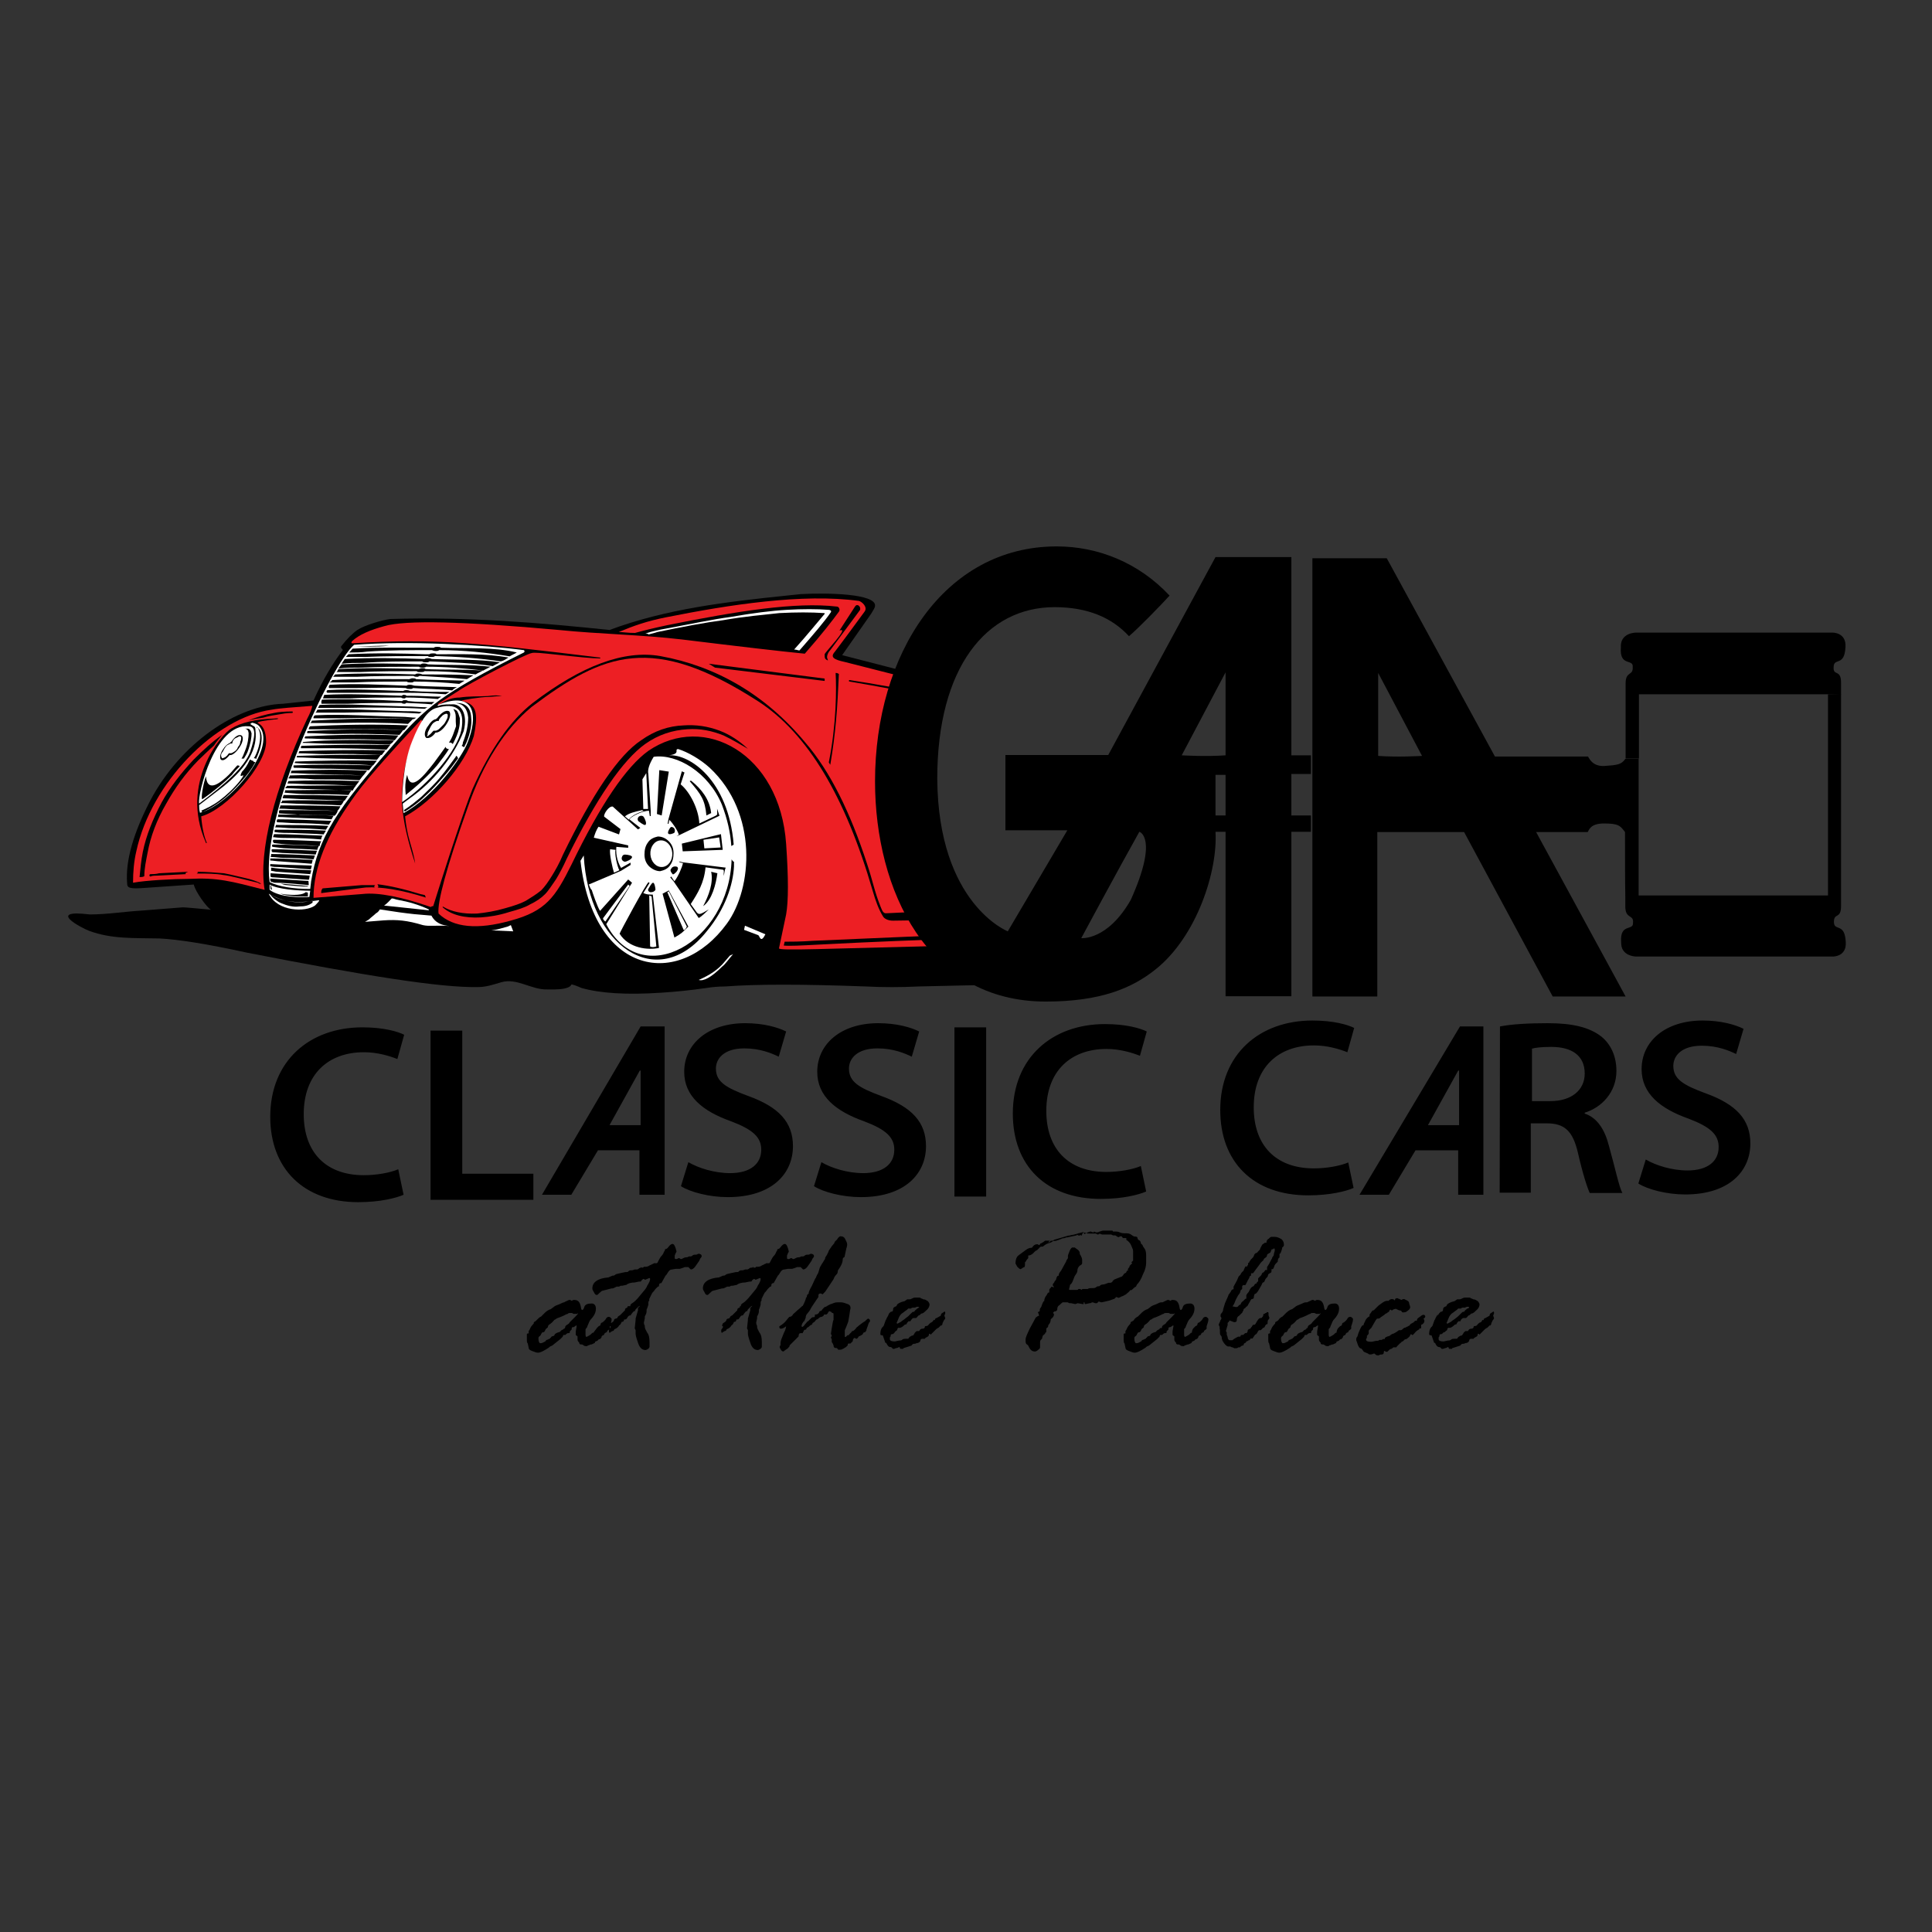
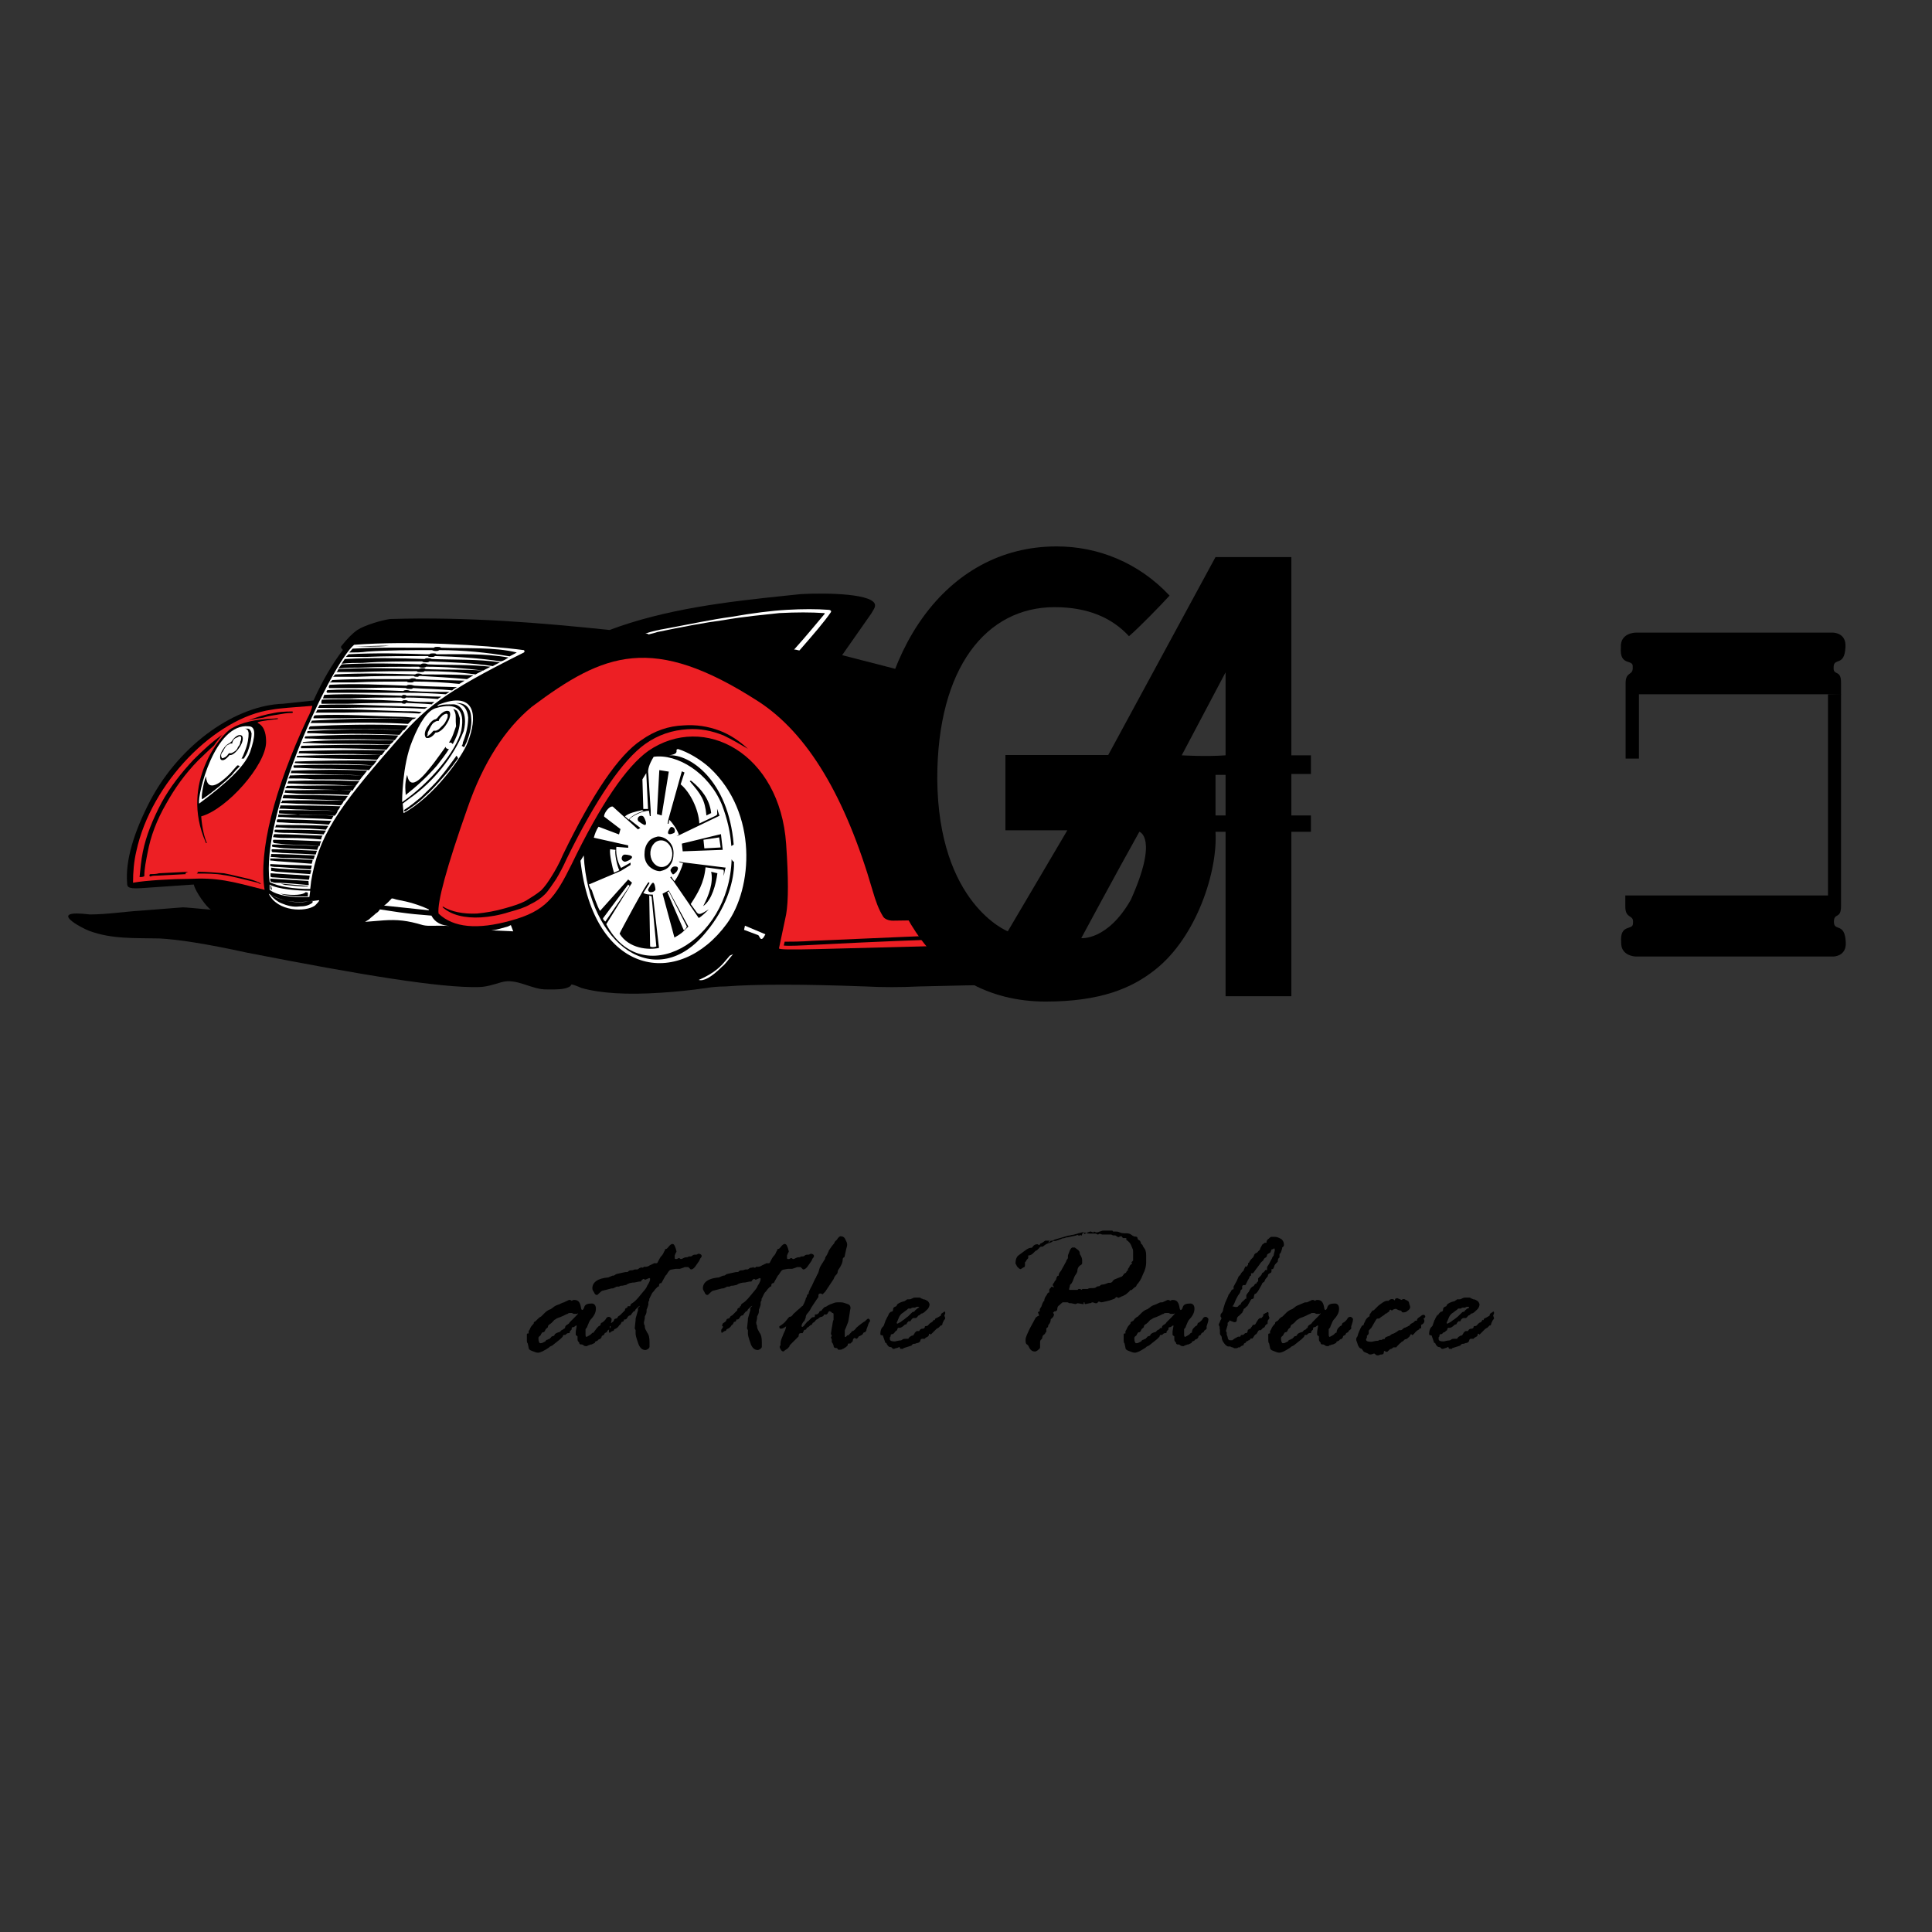
<svg xmlns="http://www.w3.org/2000/svg" version="1.1" id="layer" x="0px" y="0px" viewBox="-153 -46 652 652" style="enable-background:new -153 -46 652 652;" xml:space="preserve">
  <rect x="-153" y="-46" width="652" height="652" fill="#333333" stroke="none" />
  <style type="text/css">
	.st0{fill:#FFFFFF;}
	.st1{fill:#ED1F24;}
</style>
  <path d="M48.5,402.1l0.6-0.6c0.3,0,0.6-0.3,0.6-0.6s0.3-0.6,0.6-0.6c0.3-0.3,0.8-0.6,1.1-1.1c0.3-0.6,0.6-0.8,1.1-0.8  c0,0,0.3,0,0.6,0.3c0.3,0.3,0.3,0.3,0.3,0.6c0,0.6-0.3,1.4-0.6,2.3v0.8l-0.3,0.3c-0.3,0.3-0.6,0.3-0.6,0.6s-0.3,0.3-0.8,0.6  l-0.3,0.6c-0.6,0.3-0.8,0.3-0.8,0.8c-0.3,0.3-0.3,0.6-0.6,0.6s-0.6,0.3-0.8,0.6c-0.3,0-0.6,0.3-0.8,0.3v0.3  c-0.3,0.3-0.6,0.3-1.1,0.6c-0.6,0-0.8,0.3-1.1,0.3s-0.3,0.3-0.6,0.3s-0.8,0-1.1-0.3c-0.3-0.3-0.6-0.3-1.1-0.3l-0.3-0.3  c0-0.3,0-0.3-0.3-0.6c-0.3-0.3-0.3-0.6-0.3-1.1v-0.6c0,0,0-0.3-0.3-0.3l-0.3-0.3v-0.3c0,0,0,0,0-0.3v-0.3v-0.3l0.3-1.7v-0.3  c0,0-0.3,0-0.6,0.3c-0.3,0.3-0.6,0.3-0.8,0.3s-0.3,0.3-0.3,0.8c-0.3,0.3-0.3,0.3-0.6,0.6v0.3c0,0.3-0.3,0.3-0.6,0.3  c-0.3,0-0.6,0.3-0.6,0.3l-0.3,0.3h-0.6c0,0-0.3,0.3-0.3,0.6c-0.3,0.3-0.6,0.6-0.8,0.8l-2.5,2c-0.3,0.3-0.6,0.3-1.1,0.6l-0.3,0.3  c-1.7,1.1-2.8,1.7-3.7,1.7c-0.6,0-1.1-0.3-2-0.6c-0.8-0.3-1.1-0.6-1.1-1.1l-0.3-1.4c-0.3-0.3-0.3-0.8-0.3-1.1c0-0.3,0-0.3,0-0.6  v-0.3v-1.1c0-0.3,0.3-0.3,0.6-0.3v-0.8c0,0,0.3-0.3,0.6-1.1c0.3-0.6,0.6-0.8,0.8-1.1l0.3-0.3c0-0.3,0-0.6,0.6-0.8  c0.3-0.3,0.6-0.6,0.8-0.8c0.3-0.3,0.6-0.6,1.1-0.8l0.8-0.8c0.8-0.8,1.4-1.4,2.5-1.7c0,0,0.3-0.3,0.8-0.6c0.3-0.3,0.8-0.6,1.4-0.8  s0.8-0.3,1.4-0.6c0.6-0.3,0.8-0.3,1.1-0.3h-0.3c0,0,0.6-0.3,1.7-0.8h0.3c0,0,0.3,0,0.6,0.3l0.6-0.3h0.3c1.4,0,2,0.8,2.3,2.8  c0,0.3,0.3,0.6,0.3,0.6c0.3,0,0.6-0.3,0.8-1.1c0.3-0.8,1.1-1.1,2.5-1.1c0.8,0,1.4,0.6,1.4,1.7c0,1.4-0.6,2.5-2,4  c0,0.3-0.3,0.3-0.3,0.6l-0.6,1.4c0,0,0,0.3-0.3,0.6s-0.3,0.3-0.3,0.6v0.8v0.8c0,0.3,0,0.6,0.3,0.8c0.6-0.3,1.1-0.6,1.4-0.8  c0.3-0.3,0.6-0.6,0.6-0.6h0.3L48.5,402.1z M37.7,402.1c0-0.6,0.3-0.8,0.8-1.1c0.6-0.3,0.6-0.6,0.8-0.8c0.3-0.3,0.8-0.8,1.7-1.7  c0.8-0.8,1.1-1.1,1.1-1.4l-0.3,0.3h-0.6h-0.6l-0.6-0.3H40h-0.6c-0.3,0-0.6,0-0.8,0.3c-0.3,0-0.8,0.3-1.4,0.6s-1.4,0.6-2,0.8  s-0.8,0.6-1.1,0.6c-0.3,0.3-0.6,0.8-1.4,1.4c-0.6,0.3-0.8,0.6-0.8,1.1c-0.6,0.6-0.8,0.6-0.8,0.8l-0.3,0.6c-0.3,0.3-0.3,0.3-0.6,0.3  s-0.3,0.3-0.6,0.6c0,0.3-0.3,0.6-0.6,0.8s-0.3,0.6-0.3,0.6c0,1.1,0.3,1.7,0.6,1.7c0.3,0,0.6,0,1.1-0.3s0.8-0.3,0.8-0.6  c0,0,0.3-0.3,0.6-0.3l0.6-0.3c0,0,0.3,0,0.3-0.3c0,0,0.3,0,0.3-0.3c0,0,0.3-0.3,0.6-0.3s0.6-0.3,0.6-0.6c0.3-0.3,0.8-0.6,1.7-0.8  l0.6-0.6c0.6-0.3,0.8-0.3,0.8-0.6C37.5,402.4,37.5,402.4,37.7,402.1z M63.4,381.8H64l0.3-0.3h0.3c0.6,0,0.8,0,1.4-0.3  c0.3-0.3,0.8-0.3,1.1-0.6c0.3,0,0.6-0.3,0.6-0.3H68h0.6c0.3,0,0.3-0.3,0.6-0.8c0.3-0.6,0.6-1.1,0.8-1.4c0.3-0.3,0.8-0.8,1.1-1.7  c0,0,0.3-0.3,0.3-0.6c0-0.3,0.3-0.3,0.3-0.3c0.3,0,0.6-0.3,0.8-0.6c0.6-0.8,1.1-1.1,1.4-1.1c0.6,0,0.8,0.6,1.1,1.4l0.3,1.1  c0,0,0,0.3-0.3,0.6c0,0.3-0.3,0.6-0.3,0.8v0.6v0.3c0,0.3,0.3,0.3,0.6,0.3c0,0,0.3,0,0.6-0.3h0.3c0.3,0,0.3,0.3,0.6,0.3  c0,0,0.3,0,0.8-0.3c0.6-0.3,0.8-0.3,1.1-0.3s0.3,0,0.8-0.3h0.3h0.3c0,0,0.3,0,0.6-0.3s0.8-0.3,1.4-0.3l0.6-0.3  c0.6,0,1.1,0.3,1.1,0.8c0,0,0,0.3-0.3,0.6c-0.3,0.3-0.3,0.6-0.6,1.1l-1.4,2c-0.6,0.6-0.8,0.8-1.4,0.8c0,0-0.3-0.3-0.8-0.8  c-0.3,0-0.6,0-0.6,0c-0.3,0-0.6,0-0.6,0s-0.6,0.3-1.7,0.6h-0.8c0,0-0.3,0-0.6,0l-1.7,0.3c-0.6,0.3-0.8,0.8-1.4,1.7c0,0,0,0-0.3,0.3  l-1.4,2.5c-0.6,0-0.8,0.3-0.8,0.8v0.3c-0.3,0-0.6,0.3-0.6,0.3c-0.3,0.3-0.3,0.3-0.6,0.6l-0.6,0.8c-0.3,0.3-0.6,0.6-0.6,0.8  c-0.3,0.3-0.3,0.8-0.6,1.1c0,0.3-0.3,0.6-0.3,0.6v0.3v0.3c-0.3,0.3-0.3,0.6-0.3,0.8v0.6c-0.3,1.1-0.6,1.7-0.6,1.7v0.3v0.3  c0,0.6-0.3,1.1-0.6,1.7v0.6l-0.3,1.4c0,0.3,0,0.6,0.3,1.1v0.3c0,0.6,0.3,1.1,0.8,2c0.6,0.8,0.8,1.7,0.8,3.4v0.6v0.8  c0,0.3-0.3,0.6-0.6,0.8s-0.6,0.3-0.8,0.3c-1.1,0-2-0.8-2.5-2.5c-0.6-1.7-0.8-2.5-0.8-3.1v-1.1l-0.3-0.6l0.3-2.8V399l0.8-2.8v-0.8  c0,0,0.3-0.3,0.6-0.6s-0.3,0-0.6,0.3s-0.6,0.6-0.8,0.8l-0.3,0.6c0,0,0,0-0.3,0c0,0-0.6,0.6-1.1,1.4c-0.6,0-0.8,0.3-1.1,0.8  c-0.3,0.6-0.6,0.6-1.1,0.6c0,0.6-0.3,0.8-0.8,0.8c-0.3,0.8-0.6,1.1-0.8,1.1c-0.3,0.6-0.8,1.1-1.7,1.4c0,0.3-0.3,0.6-0.6,0.6  s-0.3,0.3-0.6,0.3l-0.3,0.3c-0.3,0-0.3-0.3-0.3-0.8c0-0.3,0-0.3,0.3-0.6c0-0.3,0.3-0.3,0.3-0.6c0,0,0-0.3-0.3-0.3  c0-0.6,0.3-1.1,0.6-1.1c0.3-0.3,0.6-0.3,0.8-0.8c0-0.3,0.3-0.6,0.6-0.6c0.3,0,0.6-0.3,0.6-0.3c0-0.3,0.3-0.6,0.8-0.8  c0.6-0.6,0.8-0.8,1.1-1.1c0.3-0.3,0.6-0.6,0.6-0.6c0-0.6,0.3-0.8,0.6-0.8l0.3-0.3v-0.3h0.3h0.3h0.3c0-0.6,0.3-0.8,0.8-1.1  s1.4-1.1,2.5-2.5c1.1-1.4,2-2.3,2-2.5c0.3-0.3,0.3-0.8,0.8-1.4c0.3-0.6,0.6-1.1,0.6-1.7c0,0,0-0.3-0.3-0.3l-1.4,0.6  c0,0-0.3-0.3-0.6-0.3c-0.3,0.3-0.6,0.3-0.6,0.6c-0.3,0.3-0.3,0.3-0.3,0.3h-0.6l-1.4,0.3c-1.1,0-2.3,0.3-2.8,0.8l-1.4,0.3h-0.3  c-0.3,0-0.3,0-0.8,0.3h-0.8c-0.6,0.3-1.1,0.6-1.4,0.6h-0.3l-3.1,0.8c-0.3,0-0.8,0.6-1.7,1.4h-0.3c-0.3,0-0.6-0.3-0.8-0.8  c-0.3-0.6-0.6-0.8-0.6-1.4c0-2,1.7-3.4,5.4-3.7l1.4-0.6h0.3c0,0,0.3,0,0.6-0.3c0.3-0.3,0.8-0.3,2-0.6l1.4-0.3h0.3  c0.3,0,0.6,0,0.8-0.3c0.3-0.3,0.6-0.3,1.1-0.3s0.8-0.3,1.1-0.3H62c0,0,0.3,0,0.6-0.3c0.3-0.3,0.6-0.3,1.1-0.3  C62.9,381.5,63.2,381.5,63.4,381.8L63.4,381.8z M101.3,381.8h0.6l0.3-0.3h0.3c0.6,0,0.8,0,1.4-0.3c0.3-0.3,0.8-0.3,1.1-0.6  c0.3,0,0.6-0.3,0.6-0.3h0.3h0.6c0.3,0,0.3-0.3,0.6-0.8c0.3-0.6,0.6-1.1,0.8-1.4c0.3-0.3,0.8-0.8,1.1-1.7c0,0,0.3-0.3,0.3-0.6  c0-0.3,0.3-0.3,0.3-0.3c0.3,0,0.6-0.3,0.8-0.6c0.6-0.8,1.1-1.1,1.4-1.1c0.6,0,0.8,0.6,1.1,1.4l0.3,1.1c0,0,0,0.3-0.3,0.6  c0,0.3-0.3,0.6-0.3,0.8v0.6v0.3c0,0.3,0.3,0.3,0.6,0.3c0,0,0.3,0,0.6-0.3h0.3c0.3,0,0.3,0.3,0.6,0.3c0,0,0.3,0,0.8-0.3  c0.6-0.3,0.8-0.3,1.1-0.3s0.3,0,0.8-0.3h0.3h0.3c0,0,0.3,0,0.6-0.3c0.3-0.3,0.8-0.3,1.4-0.3l0.6-0.3c0.6,0,1.1,0.3,1.1,0.8  c0,0,0,0.3-0.3,0.6c-0.3,0.3-0.3,0.6-0.6,1.1l-1.4,2c-0.6,0.6-0.8,0.8-1.4,0.8c0,0-0.3-0.3-0.8-0.8c-0.3,0-0.6,0-0.6,0  c-0.3,0-0.3,0-0.6,0c0,0-0.6,0.3-1.7,0.6h-0.8c0,0-0.3,0-0.6,0l-1.7,0.3c-0.6,0.3-0.8,0.8-1.4,1.7c0,0,0,0-0.3,0.3l-1.4,2.5  c-0.6,0-0.8,0.3-0.8,0.8v0.3c-0.3,0-0.6,0.3-0.6,0.3c-0.3,0.3-0.3,0.3-0.6,0.6l-0.6,0.8c-0.3,0.3-0.6,0.6-0.6,0.8  c-0.3,0.3-0.3,0.8-0.6,1.1c0,0.3-0.3,0.6-0.3,0.6v0.3v0.3c-0.3,0.3-0.3,0.6-0.3,0.8v0.6c-0.3,1.1-0.6,1.7-0.6,1.7v0.3v0.3  c0,0.6-0.3,1.1-0.6,1.7v0.6l-0.3,1.4c0,0.3,0,0.6,0.3,1.1v0.3c0,0.6,0.3,1.1,0.8,2c0.6,0.8,0.8,1.7,0.8,3.4v0.6v0.8  c0,0.3-0.3,0.6-0.6,0.8s-0.6,0.3-0.8,0.3c-1.1,0-2-0.8-2.5-2.5c-0.6-1.7-0.8-2.5-0.8-3.1v-1.1l-0.3-0.6l0.3-2.8V399l0.8-2.8v-0.8  c0,0,0.3-0.3,0.6-0.6s-0.3,0-0.6,0.3s-0.6,0.6-0.8,0.8l-0.3,0.6c0,0,0,0-0.3,0c0,0-0.6,0.6-1.1,1.4c-0.6,0-0.8,0.3-1.1,0.8  c-0.3,0.6-0.6,0.6-1.1,0.6c0,0.6-0.3,0.8-0.8,0.8c-0.3,0.8-0.6,1.1-0.8,1.1c-0.3,0.6-0.8,1.1-1.7,1.4c0,0.3-0.3,0.6-0.6,0.6  s-0.3,0.3-0.6,0.3l-0.3,0.3c-0.3,0-0.3-0.3-0.3-0.8c0-0.3,0-0.3,0.3-0.6c0-0.3,0.3-0.3,0.3-0.6c0,0,0-0.3-0.3-0.3  c0-0.6,0.3-1.1,0.6-1.1c0.3-0.3,0.6-0.3,0.8-0.8c0-0.3,0.3-0.6,0.6-0.6s0.6-0.3,0.6-0.3c0-0.3,0.3-0.6,0.8-0.8l1.1-1.1  c0.3-0.3,0.6-0.6,0.6-0.6c0-0.6,0.3-0.8,0.6-0.8l0.3-0.3v-0.3h0.3h-0.3h0.3c0-0.6,0.3-0.8,0.8-1.1s1.4-1.1,2.5-2.5s2-2.3,2-2.5  c0.3-0.3,0.3-0.8,0.8-1.4c0.3-0.6,0.6-1.1,0.6-1.7c0,0,0-0.3-0.3-0.3l-1.4,0.6c0,0-0.3-0.3-0.6-0.3c-0.3,0.3-0.6,0.3-0.6,0.6  c-0.3,0.3-0.3,0.3-0.3,0.3h-0.6l-1.4,0.3c-1.1,0-2.3,0.3-2.8,0.8l-1.4,0.3h-0.3c-0.3,0-0.3,0-0.8,0.3h-0.8c-0.6,0.3-1.1,0.6-1.4,0.6  h-0.3l-3.1,0.8c-0.3,0-0.8,0.6-1.7,1.4h-0.3c-0.3,0-0.6-0.3-0.8-0.8s-0.6-0.8-0.6-1.4c0-2,1.7-3.4,5.4-3.7l1.4-0.6h0.3  c0,0,0.3,0,0.6-0.3c0.3-0.3,0.8-0.3,2-0.6l1.4-0.3h0.3c0.3,0,0.6,0,0.8-0.3c0.3-0.3,0.6-0.3,1.1-0.3s0.8-0.3,1.1-0.3h0.6  c0,0,0.3,0,0.6-0.3c0.3-0.3,0.6-0.3,1.1-0.3C101,381.5,101.3,381.5,101.3,381.8L101.3,381.8z M113.1,398.7l0.3-0.3  c0.6,0,0.8-0.3,1.1-0.6c0-0.3,0.6-0.6,1.7-1.7c1.1-0.8,1.4-1.4,1.7-1.4c0.6-1.1,1.1-2.3,1.1-2.8c0.3,0,0.3-0.3,0.3-0.6l0.3-0.6h0.3  v-0.3c0-0.3,0.3-1.1,1.1-2.5c0.8-1.7,1.1-2.5,1.4-2.8c0-0.3,0.3-0.6,0.3-0.8c0.3-0.3,0.6-1.1,0.8-2c0.3-1.1,1.1-2,1.7-3.1  c0,0,0.3-0.3,0.3-0.8c0.3-0.6,0.6-0.8,0.8-1.4l0.3-0.6c0-0.3,0.3-0.6,0.6-1.1s0.6-0.8,0.8-1.1s0.6-0.6,0.6-0.8s0.3-0.6,0.6-0.8  c0.3-0.3,0.3-0.3,0.6-0.8c0.3-0.3,0.6-0.6,0.8-0.6c0.8,0,1.4,0.3,1.7,1.1c0.3,0.6,0.6,1.1,0.6,1.7c0,0,0,0.6-0.3,1.4l-0.6,2.8  c-0.6,0.3-0.6,0.6-0.6,0.8c0,1.1-0.6,2.3-1.4,3.4c0,0-0.3,0.3-0.3,0.8s-0.3,0.8-0.6,1.1c-0.3,0.3-0.6,0.8-0.8,1.4l-2.8,4.2l-0.3,0.3  c0,0-0.3,0.3-0.6,0.6l-0.6-0.3c-0.6,0-0.8,0.3-0.8,0.6v0.6c0,0-0.8,1.1-2.3,3.4c0,0-0.3,0.6-0.6,1.1l-0.6,0.8  c-0.6,0.6-0.8,1.1-0.8,1.7c-0.3,0.6-0.3,1.1-0.8,1.4c-0.6,0.8-0.6,1.4-0.6,1.4s0,0.3,0.3,0.3c0,0,0.6-0.3,0.8-0.8  c0.6-0.6,0.8-1.1,1.1-1.1c0.3-0.3,0.6-0.6,0.8-0.8l0.3-0.3c0,0,0.3-0.3,0.6-0.3h0.3c0.3,0,0.3-0.3,0.3-0.6s0-0.3,0.3-0.3  c0.6,0,0.8-0.3,1.1-0.6c0-0.3,0.3-0.6,0.6-0.6s0.3-0.3,0.6-0.6c0.3-0.3,0.6-0.8,1.1-0.8c0.6-0.3,0.8-0.6,1.1-0.6  c0.3-0.3,0.8-0.3,1.4-0.6c0.8-0.3,1.1-0.3,1.4-0.3h0.3h0.3h0.6c0.8,0,1.4,0.3,2.3,0.6s1.1,1.1,0.8,2l-0.3,2l-0.3,1.7  c0,0.3-0.3,0.8-0.6,1.7c-0.3,0.8-0.6,1.4-0.6,1.4v0.6v0.8v0.6c0,0.3,0,0.3,0.3,0.3c0,0,0.3-0.3,0.6-0.6c0.3,0,0.6,0,0.6-0.3  c0.3-0.3,0.6-0.6,0.8-0.8c0,0,0-0.3,0.3-0.3c0.3,0,0.6-0.3,1.1-0.8c0-0.3,0.6-0.6,1.1-1.1c0.8-0.6,1.4-1.1,2-1.4l0.3-0.3  c0.3-0.3,0.6-0.6,0.8-0.6s0.6,0.3,0.6,0.6c0,0.3,0,0.6-0.3,0.6c0,0.3-0.3,0.6-0.3,0.8s-0.3,0.8-0.6,1.7v0.3  c-0.3,0.3-0.3,0.6-0.6,0.6c-0.3,0-0.6,0.3-0.6,0.6c-0.3,0.3-0.8,0.6-1.4,0.8c-0.3,0.6-0.6,0.8-0.8,0.8l-0.6-0.3  c-0.6,0.3-0.6,0.8-0.6,1.1c-0.6,0.6-0.8,0.8-0.8,0.8h-0.6c-0.3,0-0.3,0.3-0.3,0.6c0,0-0.3,0.3-0.6,0.6c-0.6,0.3-0.8,0.6-1.1,0.6  c-0.3,0.3-0.8,0.3-1.4,0.3c0,0-0.3,0-0.3-0.3c-0.3-0.3-0.3-0.3-0.8-0.3c-0.3,0-0.6-0.3-0.6-0.8c0-0.3-0.3-0.6-0.3-0.8  c-0.3-0.3-0.3-0.3-0.3-0.6V406l-0.3-0.6l0.3-0.6c0-0.3-0.3-0.6-0.3-0.6l0.3-2c0.3-1.4,0.3-2.3,0.6-2.8v-0.3v-0.8v-0.6  c0-0.3,0-0.6-0.3-0.6c-0.3,0-0.3,0-0.3-0.3c-0.3,0-0.6-0.3-0.6-0.3c-0.3,0-0.3,0-0.6,0.3c0,0.3-0.3,0.6-0.6,0.8h-0.8  c0,0.3-0.3,0.6-0.8,0.8c-0.6,0-0.8,0.3-1.4,0.8c-0.3,0-0.6,0.3-0.8,0.6s-0.6,0.6-0.8,0.6l-0.3,0.6l-0.6,0.3  c-0.3,0.3-0.6,0.6-1.1,0.8l-0.3,0.6c-0.6,0-0.8,0.3-0.8,0.6c-0.3,0.3-0.3,0.6-0.3,0.6s0,0-0.3,0h-0.3c-0.6,0-0.8,0.3-0.8,1.1  c0,0-0.6,0.6-1.4,1.4c-0.8,0.8-1.4,1.4-1.4,1.4s-0.3,0.3-0.3,0.6c-0.3,0.3-0.6,0.8-0.8,0.8c-0.3,0.3-0.6,0.3-0.8,0.6  c-0.3,0-0.3,0.3-0.3,0.3c-0.6,0-0.8-0.3-1.1-0.8s-0.3-0.8-0.3-0.8l0.3-0.6v-0.6c0,0,0-0.6,0.3-1.4c0.3-0.8,0.6-1.4,0.8-2  c0.3-0.6,0.6-1.1,0.8-2.3c-0.8,0.6-1.4,0.8-1.7,0.8c-0.6,0-0.6-0.3-0.6-0.8C112,400.4,112.3,399.6,113.1,398.7L113.1,398.7z   M147,397.3l0.6-0.6c0.6,0,0.8-0.3,0.8-0.8c0-0.6,0.3-0.8,1.1-1.1l0.3-0.6c0.3-0.3,1.1-0.8,2.5-1.1c0.3-0.3,0.6-0.3,0.8-0.6h0.6  c0.3,0,0.6,0,1.1-0.3c0.6-0.3,0.8-0.3,1.1-0.3h1.4c0,0,0.3,0,0.6,0.3c0.3,0,0.6,0.3,0.8,0.3c0.6,0,0.8,0.3,1.4,0.6  c0.3,0.3,0.6,0.8,0.6,1.1c0,0.6-0.3,1.4-1.1,2c-0.6,0.6-1.1,1.1-1.7,1.1c-0.3,0.3-0.6,0.6-0.8,0.6s-0.3,0.3-0.6,0.6  c-0.3,0.3-0.3,0.3-0.6,0.3h-0.3c0,0,0,0-0.3,0c-0.3,0-0.6,0.3-1.1,1.1h-0.6c-0.3,0.3-0.6,0.6-0.6,0.8s-0.3,0.3-0.6,0.3  c-0.8,0.8-1.4,1.1-1.7,1.1c0,0-0.3,0-0.6,0c-0.3,0.3-0.3,0.6-0.3,0.6c0,0.3-0.3,0.3-0.6,0.6l-0.3,0.3H149l-0.6,0.6  c-0.3,0-0.6,0-0.8,0.3c0,0.3,0,0.6-0.3,0.8v0.6c0,0.6,0.6,0.8,1.7,0.8l1.4-0.3c0.3,0,0.8,0,1.1-0.3c0.3-0.3,0.8-0.3,1.1-0.3h0.6h0.3  c0.3-0.3,0.3-0.6,0.8-0.8c0.3-0.3,0.8-0.3,0.8-0.3l0.3-0.3c0-0.3,0.3-0.3,0.3-0.6l0.3-0.3c0.3-0.3,0.3-0.3,0.6-0.3h0.6  c0.3-0.6,0.6-0.8,1.1-0.8c0.6,0,0.8-0.3,0.8-0.6s0.3-0.3,0.6-0.3c0.3,0,0.6-0.3,0.8-0.6c0.3-0.3,0.6-0.6,0.8-0.6  c0.3-0.3,0.6-0.3,0.6-0.6l0.3-0.3c0,0,0.3,0,0.3,0.3v0.3v-0.3v-0.3c0-0.3,0.3-0.6,0.6-0.6l1.4-0.8c0-0.6,0.3-0.6,0.3-0.8  c0.3,0,0.3-0.3,0.6-0.3l0.3-0.3c0.3,0,0.3,0.3,0.3,0.6l-0.3,0.8l0.3,0.8c0,0,0,0.3-0.3,0.6c-0.3,0.3-0.3,0.6-0.6,1.1  c0,0.6-0.3,0.6-0.3,0.8h-0.3c-0.3,0.3-0.6,0.6-0.8,0.8c-0.3,0-0.3,0.3-0.6,0.3l-1.1,1.1c-0.3,0.3-0.3,0.3-0.6,0.6  c-0.3,0.3-0.3,0.3-0.3,0.3l-0.3-0.3c-0.3,0-0.3,0-0.3,0.3c0,0.3-0.3,0.6-0.3,0.6c-0.6,0.3-1.1,0.6-1.1,0.8h-0.3h-0.6  c-0.3,0-0.6,0.3-0.6,0.6s-0.3,0.6-0.8,0.8c-0.6,0-0.8,0.3-1.1,0.3c0,0,0,0-0.3,0c-0.3,0-0.6,0.3-0.8,0.6l-2.5,0.8  c-0.3,0-0.3,0.3-0.3,0.3H151c0,0-0.3,0-0.3-0.3s-0.3-0.3-0.3-0.3l-0.6,0.3c-0.6,0-0.8,0.3-1.1,0.3c-0.3,0-0.6,0-0.6-0.3  c-0.3-0.3-0.6-0.3-0.6-0.3c-0.6,0-1.1-0.6-1.4-1.4h-0.3c0,0-0.3-0.8-0.8-2.3c0-0.3-0.3-0.3-0.6-0.3s-0.3-0.3-0.3-0.6  c0-0.8,0.3-1.7,0.6-2c0.3-0.3,0.6-0.6,0.6-0.8l0.6-1.7c0,0,0.3-0.3,0.3-0.6l0.8-1.4C146.5,398.4,146.8,397.9,147,397.3L147,397.3z   M153.5,395.6l-0.3,0.3c0,0-0.3,0.3-0.8,0.6c-0.3,0.3-0.8,0.6-1.1,0.8c-0.3,0.3-0.8,0.8-1.1,1.7c-0.3,0.8-0.6,1.4-0.6,1.4  s0,0.3,0.3,0.3l1.1-0.6c0.3-0.3,0.8-0.6,1.1-0.8c0.3-0.3,0.8-0.6,1.4-1.1l0.3-0.3c0,0,0.3-0.3,0.6-0.6c0.3-0.3,0.6-0.6,0.8-0.6h0.3  c0.3-0.6,0.8-0.8,1.1-1.1c0.3-0.3,0.6-0.3,0.6-0.3c0-0.3-0.3-0.3-0.6-0.3c-0.3,0-0.3,0-0.8,0.3H155c0,0-0.3,0-0.6,0.3H153.5z   M201,373.3l0.3-0.3c0.3-0.3,0.3-0.3,0.6-0.3c0.3,0,0.6,0,0.8-0.3l4.8-1.4c0.6,0,1.1-0.3,1.7-0.3l1.1-0.3c0.3,0,0.6-0.3,1.1-0.3  l1.1-0.3c0,0,0.3,0,0.3,0.3c0,0.3,0,0.3,0.3,0.3c1.1-0.6,1.7-0.8,2-0.8l0.8,0.3c0,0,0.3,0,0.3-0.3c0.6,0.3,0.8,0.3,0.8,0.3  c0.3,0,0.6,0,1.1-0.3c0.3,0,0.8-0.3,1.1-0.3h0.8h2.3c0,0,0.3,0,0.3,0.3h0.6c0.6,0,1.1,0,1.7,0.3c0.6,0.3,1.4,0.3,2.3,0.3  s1.4,0.3,2,0.8l0.6,0.3h0.3c0.6,0,0.8,0.3,0.8,0.6s0.3,0.6,0.8,0.8l0.3,0.6v0.3c0,0,0.3,0.3,0.6,0.6c0,0.3,0.3,0.6,0.6,1.1  c0.3,0.3,0.6,1.1,0.6,2.3v0.8v1.7c0,1.1-0.3,2.5-1.1,4c-0.6,1.7-1.4,2.8-2,3.4c-0.3,0.6-0.3,0.8-0.6,0.8c-0.8,0.6-1.1,1.1-1.4,1.1  c0,0,0,0-0.3,0c-0.3,0.6-0.8,0.8-1.4,1.4c-0.6,0.3-1.1,0.6-1.1,0.6c-0.3,0-0.6,0.3-1.4,0.6l-0.8-0.3c-0.3,0.3-0.6,0.6-0.6,0.6  l-1.7,0.6c-1.4,0.3-2.3,0.6-2.8,0.6l-0.8-0.3c0,0-0.3,0.3-0.6,0.6h-0.6c0,0-0.6-0.3-1.1-0.3c-0.3,0.3-0.6,0.3-0.8,0.3l-1.4,0.3  c-0.3,0-0.3-0.3-0.3-0.6h-0.3v0.6h-0.3l-1.7-0.3l-0.8,0.3l-1.4-0.3h-0.6l-0.6-0.3h-0.6h-0.6h-0.6c0,0.3-0.3,0.3-0.3,0.3  s-0.3,0.3-0.6,0.6c-0.6,0.3-0.8,0.8-0.8,1.4c0,0.6-0.6,0.8-1.1,0.8c0,0,0,0.3-0.3,0.3c0,0,0,0.3,0.3,0.6c0,0.6-0.3,1.1-1.1,1.7  c0,0.8-0.3,1.4-0.6,1.7c-0.3,0.3-0.3,0.6-0.3,0.8s-0.3,0.3-0.6,0.6v0.3v0.8c0,0,0,0.3-0.3,0.3c0,0.3-0.3,0.6-0.6,0.8l-0.3,0.3  l-0.3,1.1c-0.6,0.3-0.6,0.8-0.6,1.1v1.7c0,0.3-0.3,0.6-0.6,0.8c-0.3,0.3-0.8,0.6-1.1,0.6c-1.1,0-1.7-0.6-2.3-2l-0.3-0.3  c-0.6-0.3-0.6-0.8-0.6-1.7c0-0.8,0.6-2,1.4-3.7l2-3.7c0,0,0.3-0.3,0.8-0.6h0.3c0,0,0,0,0-0.3c0,0,0-0.3-0.3-0.8c0-0.3,0-0.3,0.3-0.3  l0.3-0.3v-0.6c0.3-0.6,0.6-0.8,0.6-1.1l0.3-0.8c0.3-0.6,0.3-0.8,0.6-0.8c0-0.8,0.3-1.4,0.8-2l0.3-0.6l0.3-0.3h0.3v-0.3v-0.3  c0-0.3,0-0.6,0.3-0.8s0.3-0.6,0.6-0.6l0.6,0.3v-0.3c-0.3-0.3-0.3-0.3-0.3-0.6c0-0.3,0-0.3,0.3-0.6c0.3-0.3,0.3-0.6,0.3-0.6l0.3-0.3  c0,0,0.3-0.3,0.3-0.8c0.3-0.6,0.3-0.8,0.8-0.8v-0.3c0-0.3,0.3-0.8,0.8-1.4l1.7-3.1c0-0.3,0.3-0.6,0.6-1.1v-0.8  c0-0.3,0.3-0.8,0.6-1.7c0.3-0.8,0.8-1.1,0.8-1.1h0.3h0.6l1.1,0.8c0.3,0.3,0.6,0.6,0.6,1.1v0.3c0.6,0.8,0.8,1.7,0.8,2v1.1  c0,0.3-0.3,0.6-0.8,0.8c-0.6,0.6-0.8,1.1-0.8,1.7s-0.3,0.8-0.6,1.4c-0.3,0.3-0.6,1.1-0.8,1.7c-0.3,0.8-0.6,1.4-1.1,1.7  c0,0.6-0.3,1.1-0.3,1.4c0,0.3,0,0.3,0.3,0.3h1.1h0.6h0.6c0.3,0,0.3,0,0.6-0.3h0.3c0,0,0.3,0,0.8,0.3c0-0.3,0.3-0.3,0.3-0.3h1.1h0.6  c0.3-0.3,0.8-0.3,1.4-0.3s1.1,0,1.4-0.3c0.3-0.3,0.6-0.3,0.6-0.3c0.3,0,0.6,0,0.8-0.3c0.3-0.3,0.6-0.3,0.8-0.3c0.6,0,1.1-0.3,2-0.6  h0.6c0.3,0,0.8-0.3,0.8-0.6c0.3-0.3,0.6-0.6,0.8-0.6l2-0.8c0.3,0,0.6-0.3,1.1-1.1l0.6-0.3l0.3-0.6c0,0,0.3-0.3,0.6-0.3  c0,0-0.3,0-0.3-0.3l0.6-0.8c0-0.3,0-0.3,0-0.3c0.3-0.3,0.6-0.6,0.6-0.6c0.3-0.3,0.3-0.3,0.3-0.3l-0.3-0.3c0.3-0.3,0.6-0.6,0.6-0.6  v-0.8v-1.7c0-0.8,0-1.4-0.3-1.7c0-0.3-0.3-0.6-0.3-0.8c-0.3-0.8-0.8-1.4-1.7-2c0,0,0,0,0-0.3v-0.3h-1.1c0,0,0,0-0.3-0.3  c0-0.3-0.3-0.3-0.6-0.3l-0.6,0.3c-0.3,0-0.6-0.3-1.1-0.6c0,0-0.3,0-0.8,0l-0.6-0.3h-0.3h-0.3h-0.8h-1.7l-0.8-0.3  c-0.3,0.3-0.6,0.3-0.6,0.3s-0.3,0-0.6-0.3H216c-0.3,0-0.6,0-0.8,0h-0.3c-0.6,0-1.1,0-1.7-0.3h-0.3c-0.3,0-0.6,0-0.6,0.3  C212,371,212,371,212,371s-0.3,0-0.3-0.3c-0.3,0.3-0.6,0.3-0.6,0.3l-0.6-0.3c0,0.3-0.8,0.3-2,0.6l-1.4,0.3h-0.3  c-0.6,0.3-0.8,0.3-1.1,0.3c-0.3,0-0.6,0.3-0.8,0.3s-0.6,0.3-0.8,0.3s-0.6,0.3-1.1,0.3h-0.6c-0.3,0.3-0.8,0.6-1.7,0.8  c-0.8,0.3-1.1,0.6-1.4,0.8c-0.3,0.3-0.3,0.3-0.6,0.3h-0.3c-0.3,0-0.6,0.3-0.8,0.6c-0.6,0.6-0.8,0.8-1.1,0.8  c-0.3,0.3-0.6,0.6-0.8,0.8s-0.8,0.8-1.7,0.8v0.3v0.6c-0.3,0.3-0.6,0.6-0.8,1.1l-0.3,0.3v0.6c0,0.6,0,0.8-0.3,1.1  c-0.3,0-0.3,0-0.6,0.3c-0.3,0-0.3,0.3-0.6,0.3c-0.3,0-0.6-0.3-1.1-0.8c-0.3-0.6-0.6-1.1-0.6-1.1c0-1.1,0.3-2.3,1.1-2.8l2.3-1.7  c0.8-0.6,1.4-0.8,2-0.8c0.3,0,0.3-0.3,0.6-0.6c0.3-0.3,0.6-0.6,1.4-0.6l0.6,0.3c0,0,0,0,0.3-0.3c0-0.3,0.3-0.3,0.3-0.3  c0.3,0,0.3-0.3,0.6-0.3l0.8-0.6h0.6h0.3h0.6c0,0,0.3,0,0.3-0.3C200.7,373.3,200.7,373.3,201,373.3L201,373.3z M249.9,402.1l0.6-0.6  c0.3,0,0.6-0.3,0.6-0.6s0.3-0.6,0.6-0.6c0.3-0.3,0.8-0.6,1.1-1.1c0.3-0.6,0.6-0.8,1.1-0.8c0,0,0.3,0,0.6,0.3  c0.3,0.3,0.3,0.3,0.3,0.6c0,0.6-0.3,1.4-0.6,2.3v0.8l-0.3,0.3c-0.3,0.3-0.6,0.3-0.6,0.6s-0.3,0.3-0.8,0.6l-0.3,0.6  c-0.6,0.3-0.8,0.3-0.8,0.8c-0.3,0.3-0.3,0.6-0.6,0.6s-0.6,0.3-0.8,0.6c-0.3,0-0.6,0.3-0.8,0.3v0.3c-0.3,0.3-0.6,0.3-1.1,0.6  c-0.6,0-0.8,0.3-1.1,0.3s-0.3,0.3-0.6,0.3s-0.8,0-1.1-0.3c-0.3-0.3-0.6-0.3-1.1-0.3l-0.3-0.3c0-0.3,0-0.3-0.3-0.6  c-0.3-0.3-0.3-0.6-0.3-1.1v-0.6c0,0,0-0.3-0.3-0.3l-0.3-0.3v-0.3c0,0,0,0,0-0.3v-0.3v-0.3l0.3-1.7v-0.3c0,0-0.3,0-0.6,0.3  c-0.3,0.3-0.6,0.3-0.8,0.3s-0.3,0.3-0.3,0.8c-0.3,0.3-0.3,0.3-0.6,0.6v0.3c0,0.3-0.3,0.3-0.6,0.3s-0.6,0.3-0.6,0.3l-0.3,0.3h-0.6  c0,0-0.3,0.3-0.3,0.6c-0.3,0.3-0.6,0.6-0.8,0.8l-2.5,2c-0.3,0.3-0.6,0.3-1.1,0.6l-0.3,0.3c-1.7,1.1-2.8,1.7-3.7,1.7  c-0.6,0-1.1-0.3-2-0.6c-0.8-0.3-1.1-0.6-1.1-1.1l-0.3-1.4c-0.3-0.3-0.3-0.8-0.3-1.1c0-0.3,0-0.3,0-0.6v-0.3v-1.1  c0-0.3,0.3-0.3,0.6-0.3v-0.8c0,0,0.3-0.3,0.6-1.1c0.3-0.6,0.6-0.8,0.8-1.1l0.3-0.3c0-0.3,0-0.6,0.6-0.8s0.6-0.6,0.8-0.8  s0.6-0.6,1.1-0.8l0.8-0.8c0.8-0.8,1.4-1.4,2.5-1.7c0,0,0.3-0.3,0.8-0.6c0.3-0.3,0.8-0.6,1.4-0.8s0.8-0.3,1.4-0.6  c0.6-0.3,0.8-0.3,1.1-0.3h0.3c0,0,0.6-0.3,1.7-0.8h0.3c0,0,0.3,0,0.6,0.3l0.6-0.3h0.3c1.4,0,2,0.8,2.3,2.8c0,0.3,0.3,0.6,0.3,0.6  c0.3,0,0.6-0.3,0.8-1.1c0.3-0.8,1.1-1.1,2.5-1.1c0.8,0,1.4,0.6,1.4,1.7c0,1.4-0.6,2.5-2,4c0,0.3-0.3,0.3-0.3,0.6l-0.6,1.4  c0,0,0,0.3-0.3,0.6c-0.3,0.3-0.3,0.3-0.3,0.6v0.8v0.8c0,0.3,0,0.6,0.3,0.8c0.6-0.3,1.1-0.6,1.4-0.8c0.3-0.3,0.6-0.6,0.6-0.6h0.3  C249.3,402.7,249.6,402.4,249.9,402.1L249.9,402.1z M239.1,402.1c0-0.6,0.3-0.8,0.8-1.1c0.6-0.3,0.6-0.6,0.8-0.8s0.8-0.8,1.7-1.7  c0.8-0.8,1.1-1.1,1.1-1.4l-0.3,0.3h-0.6h-0.6l-0.6-0.3h-0.3h-0.6c-0.3,0-0.6,0-0.8,0.3c-0.3,0-0.8,0.3-1.4,0.6s-1.4,0.6-2,0.8  c-0.6,0.3-0.8,0.6-1.1,0.6c-0.3,0.3-0.6,0.8-1.4,1.4c-0.6,0.3-0.8,0.6-0.8,1.1c-0.6,0.6-0.8,0.6-0.8,0.8l-0.3,0.6  c-0.3,0.3-0.3,0.3-0.6,0.3s-0.3,0.3-0.6,0.6c0,0.3-0.3,0.6-0.6,0.8s-0.3,0.6-0.3,0.6c0,1.1,0.3,1.7,0.6,1.7s0.6,0,1.1-0.3  s0.8-0.3,0.8-0.6c0,0,0.3-0.3,0.6-0.3l0.6-0.3c0,0,0.3,0,0.3-0.3c0,0,0.3,0,0.3-0.3c0,0,0.3-0.3,0.6-0.3c0.3,0,0.6-0.3,0.6-0.6  c0.3-0.3,0.8-0.6,1.7-0.8l0.6-0.6c0.6-0.3,0.8-0.3,0.8-0.6S238.8,402.4,239.1,402.1z M258.6,402.7c0-0.6,0-0.8,0-0.8  c0-0.3-0.3-0.6-0.3-0.8c0,0,0-0.3,0.3-0.8l0.3-0.8c0.3-0.3,0.3-0.6,0.3-0.6c0-0.3-0.3-0.6-0.3-0.6c0-0.6,0-0.8,0.3-1.1  c0.3-0.3,0.6-0.8,0.6-1.4l0.6-2l1.1-2.5c0,0,0-0.3,0.3-0.6c0.3-0.3,0.3-0.6,0.6-0.8c0-0.3,0.3-0.6,0.6-0.8h0.3v-0.3c0,0,0-0.3,0-0.6  l1.1-2l0.6-1.4c0.3-0.3,0.6-0.6,0.6-0.6c0.3-0.8,0.8-1.1,1.1-1.4c0-0.3,0.3-0.8,0.6-1.4h0.6c0-0.3,0.3-0.6,0.3-0.6v-0.6h0.3  c0-0.3,0.3-0.6,0.6-1.1l0.8-0.8l0.3-0.6c0-0.3,0.3-0.6,0.6-0.8c0.3,0,0.6-0.3,0.8-0.6l0.6-0.6c0-0.3,0.3-0.8,0.8-1.7  c0.3-0.3,0.6-0.3,0.8-0.6h0.6c0-0.8,0.3-1.1,0.8-1.4l0.3-0.3c0.3-0.3,0.6-0.3,0.6-0.3h0.3h0.8c0.8,0,1.4,0.3,2.3,0.8  c0.6,0.6,0.8,1.1,0.8,2c0,0.3-0.3,0.6-0.6,0.8v0.3c-0.3,1.1-0.6,1.7-0.6,1.7s-0.3,0-0.3,0.3v1.1c-0.3,0-0.6,0.6-0.6,1.4  c0,0-0.3,0.3-0.6,0.6c-0.3,0.3-0.6,0.8-0.6,1.1c-0.3,0.6-0.3,0.8-0.6,0.8h-0.3v0.6c0,0.3,0,0.6-0.6,0.8c-0.6,0.3-0.6,0.6-0.6,0.8  s-0.3,0.6-0.8,1.1l-0.3,0.6c0,0.3-0.3,0.6-0.6,0.6c-0.3,0.3-0.3,0.6-0.6,1.1l-0.8,1.4c-0.6,1.1-1.1,1.4-1.4,1.4  c-0.3,0.8-0.3,1.4-0.3,1.4s-0.3,0.3-0.6,0.3s-0.3,0.3-0.6,0.6c0,0.3-0.3,0.6-0.3,0.6l-0.6,1.1c-0.3,0.3-0.6,0.3-0.8,0.8  c-0.3,0-0.6,0.3-0.6,0.8c0,0-0.3,0.3-0.3,0.6l-1.1,1.1c-0.6,0.3-0.8,0.8-0.8,1.4c0,0.6-0.3,0.8-0.8,0.8c-0.3,0-0.8-0.3-1.7-0.6  c0,0.3-0.3,0.6-0.6,0.8v0.8c0,0-0.3,0.8-0.6,2c0.3,0.3,0.3,0.6,0.3,0.6v0.6l0.3,0.8c0,0.6,0.3,1.1,0.8,1.1h0.8c0,0,0.3-0.3,0.8-0.6  l1.1-0.6h0.6c0.3,0,0.3-0.3,0.3-0.6v0.3c0-0.3,0.3-0.3,0.6-0.3c0.3,0,0.3,0,0.6-0.3c0.3-0.3,0.3-0.3,0.3-0.3h0.3  c0.3,0,0.6-0.3,0.6-1.1c0,0,0.3,0,0.3-0.3h0.3c0.3,0,0.3-0.3,0.6-0.6c0.3-0.3,0.3-0.6,0.6-0.8c0.3,0,0.6,0,0.8-0.3  c0.6-1.1,1.1-2,1.7-2h0.3c0.3-0.3,0.6-0.6,0.6-0.8s0-0.6,0.3-0.6s0.3-0.3,0.6-0.3c0.3,0,0.3-0.3,0.3-0.3c0.3,0,0.6,0,0.6,0.3v0.8  l0.3,0.8c0,0,0,0.3-0.3,0.6c-0.3,0.3-0.3,0.6-0.3,0.8c0,0.6,0,0.8-0.3,0.8c-0.3,0-0.3,0.3-0.6,0.6c0,0.3-0.3,0.6-0.6,0.6  c-0.3,0.3-0.6,0.6-0.8,0.8h-0.6l-0.3,0.3c-0.3,0.6-0.6,1.1-0.8,1.1s-0.6,0.6-1.1,1.4h-0.6c-0.3,0.3-0.3,0.6-0.6,0.6  c-0.3,0-0.3,0.3-0.6,0.3c-0.3,0-0.3,0.3-0.6,0.6c-0.3,0-0.6,0.3-0.6,0.6c0,0.3-0.3,0.3-0.3,0.3c-0.3,0-0.3,0-0.6,0.3  c-0.3,0-0.3,0.3-0.3,0.3s-0.3,0-0.6,0c-0.3,0.3-0.6,0.3-0.8,0.3s-0.6,0-0.6,0s-0.3-0.3-0.6-0.3c-0.3,0-0.6-0.3-0.8-0.3s-0.6,0-0.6,0  c-0.3,0-0.8-0.3-1.4-1.1c-0.6-0.8-0.8-1.4-0.8-2c0,0,0-0.3-0.3-0.6s-0.3-0.6-0.3-1.1v-0.3v-0.3v-0.6v-0.3h0.6L258.6,402.7z   M265.1,394.5l0.6-0.3c0-0.3,0.3-0.8,0.8-1.1c0.6-0.6,0.8-0.8,0.8-0.8h0.3c0-0.3,0-0.3,0-0.6c0-0.3,0-0.3,0-0.6c0,0,0.3-0.6,0.8-1.1  l0.3-0.6c0.3-0.6,0.6-1.1,1.4-1.4c0.3-0.6,0.6-0.8,0.6-0.8h0.3c0-0.3,0.3-0.6,0.6-0.8V386v-0.6c0,0,0.3-0.3,0.6-0.6  c0.3-0.3,0.6-0.6,0.6-0.8s0.3-0.6,0.6-0.6c0.3-0.3,0.3-0.3,0.6-0.8h0.6c0-0.3,0-0.6,0-0.6v-0.3c0-0.3,0.6-0.8,1.1-2l0.6-1.1  c0,0,0-0.3,0.3-0.6s0.3-0.6,0.3-0.8l0.3-1.1c0-0.6,0-0.8-0.3-0.8c-0.3,0.3-0.3,0.3-0.6,0.3c-0.3,0-0.3,0.6-0.6,1.1  c-0.6,0.3-1.1,0.6-1.1,0.8c0,0.6-0.3,0.8-0.8,1.1l-0.3,0.3c0,0.3-0.3,0.6-0.6,0.8c-0.3,0.3-0.6,0.6-1.1,1.4  c-1.1,1.4-1.7,2.3-1.7,2.3l-0.3,0.3h-0.6v0.6c0,0,0,0.3-0.3,0.3c0,0-0.3,0.3-0.3,0.6c0,0.3-0.3,0.3-0.3,0.6  c-0.3,0.3-0.3,0.6-0.6,1.1c-0.3,0.6-0.3,0.8-0.6,0.8h-0.6c-0.3,0.3-0.3,0.3-0.3,0.6v0.6c0,0,0,0.3-0.3,0.3c0,0-0.3,0.3-0.3,0.6  s-0.3,0.8-0.8,1.4c-0.3,0.6-0.8,1.4-1.1,2.3c-0.3,0.8-0.6,1.1-0.8,1.4h0.3C264.5,395.3,264.8,395,265.1,394.5L265.1,394.5z   M298.7,402.1l0.6-0.6c0.3,0,0.6-0.3,0.6-0.6s0.3-0.6,0.6-0.6c0.3-0.3,0.8-0.6,1.1-1.1c0.3-0.6,0.6-0.8,1.1-0.8c0,0,0.3,0,0.6,0.3  c0.3,0.3,0.3,0.3,0.3,0.6c0,0.6-0.3,1.4-0.6,2.3v0.8l-0.3,0.3c-0.3,0.3-0.6,0.3-0.6,0.6s-0.3,0.3-0.8,0.6l-0.3,0.6  c-0.6,0.3-0.8,0.3-0.8,0.8c-0.3,0.3-0.3,0.6-0.6,0.6c-0.3,0-0.6,0.3-0.8,0.6c-0.3,0-0.6,0.3-0.8,0.3v0.3c-0.3,0.3-0.6,0.3-1.1,0.6  c-0.6,0-0.8,0.3-1.1,0.3s-0.3,0.3-0.6,0.3c-0.3,0-0.8,0-1.1-0.3c-0.3-0.3-0.6-0.3-1.1-0.3l-0.3-0.3c0-0.3,0-0.3-0.3-0.6  c-0.3-0.3-0.3-0.6-0.3-1.1v-0.6c0,0,0-0.3-0.3-0.3l-0.3-0.3v-0.3c0,0,0,0,0-0.3v-0.3v-0.3l0.3-1.7v-0.3c0,0-0.3,0-0.6,0.3  c-0.3,0.3-0.6,0.3-0.8,0.3s-0.3,0.3-0.3,0.8c-0.3,0.3-0.3,0.3-0.6,0.6v0.3c0,0.3-0.3,0.3-0.6,0.3c-0.3,0-0.6,0.3-0.6,0.3l-0.3,0.3  h-0.6c0,0-0.3,0.3-0.3,0.6c-0.3,0.3-0.6,0.6-0.8,0.8l-2.5,2c-0.3,0.3-0.6,0.3-1.1,0.6l-0.3,0.3c-1.7,1.1-2.8,1.7-3.7,1.7  c-0.6,0-1.1-0.3-2-0.6c-0.8-0.3-1.1-0.6-1.1-1.1l-0.3-1.4c-0.3-0.3-0.3-0.8-0.3-1.1c0-0.3,0-0.3,0-0.6v-0.3v-1.1  c0-0.3,0.3-0.3,0.6-0.3v-0.8c0,0,0.3-0.3,0.6-1.1c0.3-0.6,0.6-0.8,0.8-1.1l0.3-0.3c0-0.3,0-0.6,0.6-0.8c0.6-0.3,0.6-0.6,0.8-0.8  s0.6-0.6,1.1-0.8l0.8-0.8c0.8-0.8,1.4-1.4,2.5-1.7c0,0,0.3-0.3,0.8-0.6c0.3-0.3,0.8-0.6,1.4-0.8c0.6-0.3,0.8-0.3,1.4-0.6  c0.6-0.3,0.8-0.3,1.1-0.3h0.3c0,0,0.6-0.3,1.7-0.8h0.3c0,0,0.3,0,0.6,0.3l0.6-0.3h0.3c1.4,0,2,0.8,2.3,2.8c0,0.3,0.3,0.6,0.3,0.6  c0.3,0,0.6-0.3,0.8-1.1c0.3-0.8,1.1-1.1,2.5-1.1c0.8,0,1.4,0.6,1.4,1.7c0,1.4-0.6,2.5-2,4c0,0.3-0.3,0.3-0.3,0.6l-0.6,1.4  c0,0,0,0.3-0.3,0.6s-0.3,0.3-0.3,0.6v0.8v0.8c0,0.3,0,0.6,0.3,0.8c0.6-0.3,1.1-0.6,1.4-0.8c0.3-0.3,0.6-0.6,0.6-0.6h0.3  C298.2,402.7,298.4,402.4,298.7,402.1L298.7,402.1z M288.3,402.1c0-0.6,0.3-0.8,0.8-1.1c0.6-0.3,0.6-0.6,0.8-0.8s0.8-0.8,1.7-1.7  c0.8-0.8,1.1-1.1,1.1-1.4l-0.3,0.3h-0.6h-0.6l-0.6-0.3h-0.3H290c-0.3,0-0.6,0-0.8,0.3c-0.3,0-0.8,0.3-1.4,0.6  c-0.6,0.3-1.4,0.6-2,0.8c-0.6,0.3-0.8,0.6-1.1,0.6c-0.3,0.3-0.6,0.8-1.4,1.4c-0.6,0.3-0.8,0.6-0.8,1.1c-0.6,0.6-0.8,0.6-0.8,0.8  l-0.3,0.6c-0.3,0.3-0.3,0.3-0.6,0.3s-0.3,0.3-0.6,0.6c0,0.3-0.3,0.6-0.6,0.8c-0.3,0.3-0.3,0.6-0.3,0.6c0,1.1,0.3,1.7,0.6,1.7  c0.3,0,0.6,0,1.1-0.3c0.6-0.3,0.8-0.3,0.8-0.6c0,0,0.3-0.3,0.6-0.3l0.6-0.3c0,0,0.3,0,0.3-0.3c0,0,0.3,0,0.3-0.3  c0,0,0.3-0.3,0.6-0.3c0.3,0,0.6-0.3,0.6-0.6c0.3-0.3,0.8-0.6,1.7-0.8l0.6-0.6c0.6-0.3,0.8-0.3,0.8-0.6S288,402.4,288.3,402.1z   M307.2,401.2V401c0-0.3,0.3-0.6,0.6-1.4c0.3-0.6,0.8-1.1,1.4-1.4v-0.6c0,0,0.3-0.3,0.6-0.8c0.3-0.6,0.6-0.6,0.8-0.6  c0.3-0.3,0.6-0.6,0.8-0.8s0.6-0.6,0.8-0.8l1.1-0.8c0.8-0.6,1.4-0.8,1.7-0.8h0.6c0.3-0.3,0.6-0.6,1.1-0.6c0.3,0,0.6,0,0.8,0.3  c0.3,0.3,0.3,0,0.3-0.3c0.3-0.3,0.6-0.3,0.8-0.3c0,0,0.6,0.3,1.4,0.6c0.3-0.3,0.6-0.3,0.8-0.3c0,0,0.3,0,0.6,0.3  c0.3,0,0.6,0.3,0.6,0.3c0.3,0,0.6,0.6,0.6,1.1c0.3,0.6,0.3,1.1,0.3,1.1c0,0.3-0.3,0.8-0.8,1.1c-0.6,0.6-1.1,0.6-1.7,0.6  c-0.3,0-0.3-0.3-0.6-0.6c-0.6,0-1.1-0.3-1.7-0.6c-0.6,0-1.1,0.3-1.4,0.6l-0.3-0.3h-0.3c0,0-0.3,0.3-0.3,0.6  c-0.3,0.3-0.6,0.3-0.8,0.6c-0.3,0-0.6,0.3-0.6,0.3c-0.3,0.3-0.3,0.3-0.8,0.6c-0.3,0.3-0.6,0.3-0.8,0.6s-0.8,0.3-0.8,0.3h-0.3  c-0.3,0.3-0.6,0.8-1.1,1.7l-0.8,1.4c-0.3,0.3-0.3,0.3-0.6,0.6c-0.3,0.3-0.3,0.3-0.3,0.6v0.3v0.3c0,0,0,0.3-0.3,0.6  c-0.3,0.3-0.3,0.3-0.3,0.3v0.6L308,406c0,0.6,0.6,0.8,1.4,0.8h0.6l1.4-0.3c0.6,0,0.8,0,1.1-0.3h0.6c0,0,0.3,0,0.6-0.3h0.3h0.3  c0-0.6,0.6-0.8,1.7-1.1c0.3-0.3,0.6-0.6,1.4-0.8c0.6-0.3,1.1-0.6,1.7-1.1h0.6c0,0,0.3,0,0.6-0.3c0.3-0.3,0.6-0.6,1.1-0.6  c0.3-0.3,0.6-0.3,0.6-0.3s0.3-0.3,0.6-0.3c0.3-0.6,0.8-0.8,1.4-1.1c0.3-0.3,0.6-0.6,0.6-0.6h0.3c0.3,0,0.3,0,0.3-0.3  s0.3-0.6,1.1-1.1c0.6-0.6,1.1-0.6,1.1-0.6c0.3,0,0.6,0.3,0.6,0.6c0,0.3-0.3,0.6-0.6,0.6c0.3,0.6,0.3,0.8,0.3,0.8  c0,0.6-0.3,1.1-1.1,1.4v0.3v0.6v0.3h-0.6v0.3c-0.6,0.3-1.1,0.6-1.7,1.4l-0.6,0.6c-0.3-0.3-0.3-0.3-0.6-0.3c0,0-0.3,0.3-0.3,0.6  c-0.8,0.8-1.1,1.1-1.7,1.1c0,0-0.3,0.3-0.6,0.6l-0.6,0.3c0,0,0,0.3-0.3,0.3c0,0-0.3,0.3-0.6,0.6c-0.3,0.3-0.6,0.6-0.6,0.6  c0,0.3-0.3,0.3-0.6,0.3h-0.6c-0.3,0.3-0.6,0.6-1.1,0.6c0,0-0.3,0.3-0.6,0.6c-0.3,0.3-0.3,0.3-0.6,0.3c0,0-0.3,0-0.6-0.3  c-0.3,0-0.3,0.3-0.3,0.6c0,0.3-0.3,0.6-0.6,0.6c-0.3,0-0.8,0-1.1,0.3c-0.6,0-0.8,0-1.1-0.3s-0.3-0.3-0.6-0.3  c-0.6,0.3-1.1,0.3-1.1,0.3c-0.3,0-0.6,0-0.8-0.3l-1.4-0.6c0,0-0.3-0.3-0.6-0.8l-0.3-0.3c-0.6,0-1.1-0.8-1.4-2l-0.3-0.8  c0,0,0,0,0-0.3s0-0.6,0.3-0.8c0.3-0.6,0.3-1.1,0.6-1.7C306.3,401.8,306.6,401.2,307.2,401.2L307.2,401.2z M332.6,397.3l0.6-0.6  c0.6,0,0.8-0.3,0.8-0.8c0-0.6,0.3-0.8,1.1-1.1l0.3-0.6c0.3-0.3,1.1-0.8,2.5-1.1c0.3-0.3,0.6-0.3,0.8-0.6h0.6c0.3,0,0.6,0,1.1-0.3  c0.6-0.3,0.8-0.3,1.1-0.3h1.4c0,0,0.3,0,0.6,0.3c0.3,0,0.6,0.3,0.8,0.3c0.6,0,0.8,0.3,1.4,0.6c0.3,0.3,0.6,0.8,0.6,1.1  c0,0.6-0.3,1.4-1.1,2c-0.6,0.6-1.1,1.1-1.7,1.1c-0.3,0.3-0.6,0.6-0.8,0.6s-0.3,0.3-0.6,0.6c-0.3,0.3-0.3,0.3-0.6,0.3h-0.3  c0,0,0,0-0.3,0s-0.8,0.3-1.1,1.1h-0.6c-0.3,0.3-0.6,0.6-0.6,0.8s-0.3,0.3-0.6,0.3c-0.8,0.8-1.4,1.1-1.7,1.1c0,0-0.3,0-0.6,0  c-0.3,0.3-0.3,0.6-0.3,0.6c0,0.3-0.3,0.3-0.6,0.6l-0.3,0.3h-0.3l-0.6,0.6c-0.3,0-0.6,0-0.8,0.3c0,0.3,0,0.6-0.3,0.8v0.6  c0,0.6,0.6,0.8,1.7,0.8l1.4-0.3c0.3,0,0.8,0,1.1-0.3c0.3-0.3,0.8-0.3,1.1-0.3h0.6h0.3c0.3-0.3,0.3-0.6,0.8-0.8  c0.3-0.3,0.8-0.3,0.8-0.3l0.3-0.3c0-0.3,0.3-0.3,0.3-0.6l0.3-0.3c0.3-0.3,0.3-0.3,0.6-0.3h0.6c0.3-0.6,0.6-0.8,1.1-0.8  c0.6,0,0.8-0.3,0.8-0.6s0.3-0.3,0.6-0.3s0.6-0.3,0.8-0.6c0.3-0.3,0.6-0.6,0.8-0.6s0.6-0.3,0.6-0.6l0.3-0.3c0,0,0.3,0,0.3,0.3v0.3  v-0.3v-0.3c0-0.3,0.3-0.6,0.6-0.6l1.4-0.8c0-0.6,0.3-0.6,0.3-0.8c0.3,0,0.3-0.3,0.6-0.3l0.3-0.3c0.3,0,0.3,0.3,0.3,0.6l-0.3,0.8  l0.3,0.8c0,0,0,0.3-0.3,0.6c-0.3,0.3-0.3,0.6-0.6,1.1c0,0.6-0.3,0.6-0.3,0.8h-0.3c-0.3,0.3-0.6,0.6-0.8,0.8c-0.3,0-0.3,0.3-0.6,0.3  l-1.1,1.1c-0.3,0.3-0.3,0.3-0.6,0.6c-0.3,0.3-0.3,0.3-0.3,0.3l-0.3-0.3c-0.3,0-0.3,0-0.3,0.3c0,0.3-0.3,0.6-0.3,0.6  c-0.6,0.3-1.1,0.6-1.1,0.8h-0.3h-0.6c-0.3,0-0.6,0.3-0.6,0.6s-0.3,0.6-0.8,0.8c-0.6,0-0.8,0.3-1.1,0.3c0,0,0,0-0.3,0  s-0.6,0.3-0.8,0.6l-2.5,0.8c-0.3,0-0.3,0.3-0.3,0.3h-0.8c0,0-0.3,0-0.3-0.3s-0.3-0.3-0.3-0.3l-0.6,0.3c-0.3,0-0.8,0.3-1.1,0.3  c-0.3,0-0.6,0-0.6-0.3c-0.3-0.3-0.6-0.3-0.6-0.3c-0.6,0-1.1-0.6-1.4-1.4h-0.3c0,0-0.3-0.8-0.8-2.3c0-0.3-0.3-0.3-0.6-0.3  c-0.3,0-0.3-0.3-0.3-0.6c0-0.8,0.3-1.7,0.6-2c0.3-0.3,0.6-0.6,0.6-0.8l0.6-1.7c0,0,0.3-0.3,0.3-0.6l0.8-1.4  C332.1,398.4,332.3,397.9,332.6,397.3L332.6,397.3z M339.1,395.6l-0.3,0.3c0,0-0.3,0.3-0.8,0.6c-0.3,0.3-0.8,0.6-1.1,0.8  c-0.3,0.3-0.8,0.8-1.1,1.7c-0.3,0.8-0.6,1.4-0.6,1.4s0,0.3,0.3,0.3l1.1-0.6c0.3-0.3,0.8-0.6,1.1-0.8s0.8-0.6,1.4-1.1l0.3-0.3  c0,0,0.3-0.3,0.6-0.6c0.3-0.3,0.6-0.6,0.8-0.6h0.3c0.3-0.6,0.8-0.8,1.1-1.1c0.3,0,0.6-0.3,0.6-0.3c0-0.3-0.3-0.3-0.6-0.3  c-0.3,0-0.3,0-0.8,0.3h-0.8c0,0-0.3,0-0.6,0.3H339.1z" />
-   <path d="M303.8,354.9c-2.5,1.1-7.9,2.5-15.3,2.5c-18.6,0-29.7-11.3-29.7-28.8c0-18.9,13.3-30.2,31.1-30.2c7.1,0,11.9,1.4,14.1,2.5  l-2.3,8.2c-2.8-1.1-6.8-2.3-11.3-2.3c-11.9,0-20.3,7.3-20.3,20.9c0,12.7,7.3,20.6,20.3,20.6c4.2,0,8.8-0.8,11.6-2L303.8,354.9z   M-16.8,357.2c-2.5,1.1-7.9,2.5-15.3,2.5c-18.4,0-29.7-11.3-29.7-28.8c0-18.9,13.3-30.2,31.1-30.2c7.1,0,11.9,1.4,14.1,2.5l-2.3,8.2  c-2.8-1.1-6.8-2.3-11.3-2.3c-11.9,0-20.3,7.3-20.3,20.9c0,12.7,7.3,20.6,20.3,20.6c4.2,0,8.8-0.8,11.6-2L-16.8,357.2z M-7.7,301.8H3  v48.3h24v8.8H-7.7V301.8z M71.3,300.4v56.8h-8.5v-15H48.8l-9,15h-9.9l33.3-56.8H71.3z M63.2,333.7v-18.4h-0.3l-10.2,18.4H63.2z   M79.3,346.2c3.4,2,8.8,3.7,14.1,3.7c6.8,0,10.5-3.1,10.5-7.9c0-4.2-2.8-6.8-10.2-9.6c-9.6-3.4-15.8-8.5-15.8-16.7  c0-9.3,7.9-16.4,20.6-16.4c6.2,0,11,1.4,13.8,2.8l-2.5,8.5c-2.3-1.1-6.2-2.8-11.6-2.8c-6.8,0-9.6,3.4-9.6,6.8c0,4.5,3.4,6.5,11,9.3  c10.2,3.7,15,8.8,15,16.9c0,9.3-7.1,17.2-22,17.2c-6.2,0-12.7-1.7-15.8-3.7L79.3,346.2z M124.2,346.2c3.4,2,8.8,3.7,14.1,3.7  c6.8,0,10.5-3.1,10.5-7.9c0-4.2-2.8-6.8-10.2-9.6c-9.6-3.4-15.8-8.5-15.8-16.7c0-9.3,7.9-16.4,20.6-16.4c6.2,0,11,1.4,13.8,2.8  l-2.5,8.5c-2.3-1.1-6.2-2.8-11.6-2.8c-6.8,0-9.6,3.4-9.6,6.8c0,4.5,3.4,6.5,11,9.3c10.2,3.7,15,8.8,15,16.9c0,9.3-7.1,17.2-22,17.2  c-6.2,0-12.7-1.7-15.8-3.7L124.2,346.2z M179.8,300.7v57.1h-10.7v-57.1H179.8z M233.8,356.1c-2.5,1.1-7.9,2.5-15.3,2.5  c-18.6,0-29.7-11.3-29.7-28.8c0-18.9,13.3-30.2,31.1-30.2c7.1,0,11.9,1.4,14.1,2.5l-2.3,8.2c-2.8-1.1-6.8-2.3-11.3-2.3  c-11.9,0-20.3,7.3-20.3,20.9c0,12.7,7.3,20.6,20.3,20.6c4.2,0,8.8-0.8,11.6-2L233.8,356.1z M353.2,300.4c4-0.8,9.9-1.1,16.1-1.1  c8.5,0,14.1,1.4,18.1,4.5c3.1,2.5,5.1,6.5,5.1,11.6c0,7.3-5.1,12.4-10.7,14.1v0.3c4.2,1.4,6.8,5.4,8.2,11c2,7.1,3.4,13.8,4.5,15.8  h-11c-0.8-1.7-2.3-6.2-4-13.6c-1.7-7.3-4.5-9.9-10.5-9.9h-5.4v23.4h-10.5L353.2,300.4z M364,325.6h6.2c7.1,0,11.6-3.7,11.6-9.3  c0-6.2-4.5-9-11.3-9c-3.4,0-5.6,0.3-6.5,0.6V325.6z M402.4,345.3c3.4,2,8.8,3.7,14.1,3.7c6.8,0,10.5-3.1,10.5-7.9  c0-4.2-2.8-6.8-10.2-9.6c-9.6-3.4-15.8-8.5-15.8-16.7c0-9.3,7.9-16.4,20.6-16.4c6.2,0,11,1.4,13.8,2.8l-2.5,8.5  c-2.3-1.1-6.2-2.8-11.6-2.8c-6.8,0-9.6,3.4-9.6,6.8c0,4.5,3.4,6.5,11,9.3c10.2,3.7,15,8.8,15,16.9c0,9.3-7.1,17.2-22,17.2  c-6.2,0-12.7-1.7-15.8-3.7L402.4,345.3z M347.6,300.4v56.8h-8.5v-15h-14.4l-9,15h-9.9l33.9-56.8H347.6z M339.4,333.7v-18.4h-0.3  l-10.2,18.4H339.4z" />
  <path d="M181.6,283.1c-10-7.7-13.5-19.3-12.7-31.4c-11.9-16.1-15.9-36.7-8.7-54.7c0-6.9,1.1-12.9,4-17.4c-1.6-0.3-3.4-0.3-5,0.3  l-7.4,0.5l-20.6-5.3l9.8-14c0.8-1.3,1.3-2.1,1.3-2.6c0.5-4.2-16.4-4.5-25.1-4l-4.8,0.5c-20.3,2.1-40.7,4.5-59.7,11.6  c-23-2.4-47.8-4.5-74-3.7c-2.6,0.3-8.7,2.1-11.1,3.7c-1.6,1.1-3.4,2.9-5.3,5.3c-0.8,0.8,0.8,1.3,0.3,1.6c-3.2,4.2-6.6,9.8-9.8,16.9  l-10.3,1.1c-15.6,0.5-34.4,13.2-44.7,32.5c-5.8,11.1-8.5,20.6-7.9,28c0,1.6,0.5,2.1,6.6,1.6l15.9-1.1c0.5,2.4,4.5,7.9,5.8,8.5  c-5.5-0.5-8.7-0.8-9.5-0.8l-14,1.1c-5.3,0.3-11.6,1.3-17.4,1.3c-14.8-1.8-2.9,4.5-0.3,5.5c7.7,2.9,15.6,2.4,23.8,2.6  c6.1,0.3,15.9,1.8,29.6,4.8c39.4,7.7,65.3,11.9,78,11.6c2.6,0,5-0.8,7.7-1.6c5.3-1.6,10.3,2.6,15.6,2.4h2.6c1.8,0,5-0.3,5.5-1.6  c0-0.3,2.1,0.5,3.4,1.1c6.3,1.8,15.3,2.4,27,1.6c4.8-0.3,9.8-0.8,15.3-1.6c1.8-0.3,4-0.5,6.3-0.5c10.3-0.8,25.9-0.8,47.3,0  c5.8,0.3,11.9,0.3,18,0c11.4-0.3,21.1-0.5,29.3-0.5C184.8,285.2,182.9,284.4,181.6,283.1L181.6,283.1z" />
  <path class="st0" d="M65.1,214.9l-1.3,2.1l0.3,10h1.6L65.1,214.9z" />
  <path class="st0" d="M57.9,229.5l1.3,1.1c1.1-1.6,4-2.6,5-2.9l-0.5-0.3C61.4,227.9,59.2,228.4,57.9,229.5z" />
  <path class="st0" d="M91.5,278.6c-2.1,2.6-5,4.5-8.7,6.1c1.6,0.5,4.2-0.8,7.9-4.5c1.1-0.8,2.1-2.4,3.7-4.2l-1.1,0.5L91.5,278.6z" />
  <path class="st0" d="M-85.8,225.2c9.2-6.9,15.3-12.4,17.2-17.4c1.8-5.3,2.1-8.7-0.5-8.7C-80.5,198-86.4,222.1-85.8,225.2z   M-70.5,199.9h1.1c0.3,0,0.8,0.3,0.8,0.5c0.3,0.3,0.3,0.5,0.5,1.1c0,1.3-0.3,3.4-1.3,6.1c-0.3,0.8-0.8,1.6-1.3,2.4  c-0.3,0-0.5,0-0.8,0c0.5-0.8,0.8-1.6,1.1-2.4c1.1-2.6,1.3-4.8,1.3-6.1c0-0.5-0.3-1.1-0.3-1.1C-69.7,200.1-70,199.9-70.5,199.9  c0,0-0.3,0-0.5,0H-70.5z M-77.6,206.7c0.8-1.3,1.8-1.8,2.4-2.1c0,0,0-0.3,0.3-0.3c1.1-1.8,2.6-2.6,3.4-2.1c0.8,0.5,0.5,2.4-0.8,4.2  c-1.1,1.6-2.4,2.6-3.2,2.4c-1.1,1.3-2.1,2.1-2.9,1.6C-79,209.9-78.7,208.1-77.6,206.7z M-83.5,216c0.5,6.1,5.5,1.6,7.7-0.5  c1.1-1.1,2.1-2.4,2.9-3.2c0.3,0,0.5,0,0.8,0.3c-0.8,0.8-1.8,1.8-2.6,2.9c-2.4,2.4-5.8,5.3-10,8.2C-85.3,223.9-84.5,218.6-83.5,216z" />
  <path class="st1" d="M-49.4,196.7c1.1-2.1,1.6-3.4,1.8-4.5c-6.3,0.5-11.1,0.8-13.7,1.3c-19,2.6-40.7,24.6-45.7,47.8  c-0.8,3.4-1.1,6.9-1.1,10.6c4.2-0.8,13.7-1.3,18.8-1.3c9.8-0.5,14.3,0.8,25.6,3.7C-65.8,241.4-60.5,220.5-49.4,196.7z M-60.5,194.6  c1.3-0.3,3.4-0.5,6.1-0.5c0.3,0,0.3,0.5,0,0.5c-1.8,0-3.4,0.3-4.5,0.5c-1.8,0.3-3.4,0.5-5.3,1.1c-1.8,0.3-3.7,0.5-5.3,1.1  C-66.3,195.9-63.4,195.1-60.5,194.6z M-75,199.9c3.4-2.1,8.2-3.2,14.5-3.4c2.1-0.3,1.6,0.3,0,0.3c-2.6,0.3-6.6,0.8-5.3,1.3  c2.4,1.3,2.6,4.5,2.6,6.3c0,7.7-13.2,22.7-21.9,25.1c0.3,4,1.1,7.1,1.8,8.7c0.3,0.3-0.3,0.5-0.3,0C-92.4,218.1-78.2,201.7-75,199.9z   M-90.3,249l-9.5,0.5c-0.8,0-1.8,0-2.4,0.3c-0.5,0-0.5-0.8,0-0.8c0.8,0,1.8,0,2.9-0.3l9.8-0.5C-90.1,248.5-90.6,248.5-90.3,249  C-90.3,248.8-90.3,248.8-90.3,249z M-96.9,225.2c-3.2,5.5-5.3,11.1-6.3,16.6c-0.5,2.6-1.1,5.3-1.1,7.9c-0.5,0.3-1.1,0.3-1.6,0.3  c0.3-2.9,0.5-5.5,1.1-8.5c1.1-5.5,3.4-11.1,6.3-16.6c2.9-5.3,6.6-10,10.8-14.5c3.2-3.2,6.3-6.1,9.8-8.5l-0.3,0.3  c-0.8,1.1-1.8,2.1-2.6,3.4c-1.8,1.6-3.4,3.2-5.3,5C-90.6,215.2-94,220-96.9,225.2z M-65.5,252.2l-0.5-0.3c-5.5-1.3-9.5-2.4-11.6-2.6  c-2.6-0.5-5.5-0.5-9-0.5c0.3-0.3,0.5-0.3,0.5-0.3l-0.3-0.3c3.2,0,6.3,0.3,9,0.5c2.4,0.5,1.6,0.3,7.1,1.6  C-66.5,251.1-63.6,252.7-65.5,252.2z" />
  <path class="st0" d="M92.3,265.7c8.7-11.9,10.6-37.3-5.8-52.6c-3.2-2.9-7.4-5.3-10.6-6.3c-1.6,0,1.1,1.6-3.2,2.1  c6.9-0.5,20.1,8.2,21.9,30.1c-0.3,0.3-0.5,0.3-0.8,0.5c-0.3-4.5-1.3-9-3.2-14c-4.5-10.8-15.1-17.2-23-16.1c-1.6,2.6-2.1,4.5-1.8,5.8  l0.8,12.4v1.8h-0.3l-0.3-1.8c-2.1,0-5.8,1.8-6.6,2.9l3.7,2.9l-0.8,0.5l-8.5-7.7c-1.3-0.3-3.2,2.6-2.9,3.4l5.5,4.2l-0.5,1.8l-6.9-2.6  c-0.8,1.1-1.3,2.6-1.6,3.7l11.6,2.6v0.8l-4-0.3c-0.3,3.2,0.8,5.8,1.6,7.1l3.2-1.8v0.8L46.6,254c0.3,1.1,2.1,6.3,2.9,7.4l9.5-10.6  l1.3,1.1l-8.7,14c11.9,22.7,41.5,6.1,42.3-21.9c0.3,0.5,0.5,0.8,0.8,0.8v1.6c-0.3,6.1-2.9,14.3-9.2,21.9  c-16.9,21.1-39.9,4.8-41.5-25.6l-1.1,1.8C47.3,283.4,76.1,287.9,92.3,265.7L92.3,265.7z M57.9,244.8c-0.5,0-1.1-0.5-1.1-1.1  c0-0.5,0.3-1.3,1.1-1.3c0.8,0,2.4,0.3,2.4,0.8C60.3,244,58.4,244.8,57.9,244.8z M90.9,240.8l-13.5,0.5l-0.3-2.6l13.2-3.2L90.9,240.8  z M80.4,217.6c3.2,2.6,6.1,6.1,6.6,10.8l-1.6,0.8c-0.5-5.3-1.8-7.1-5.5-11.4C79.6,217.6,80.1,217.3,80.4,217.6z M78,214.7l-1.3,4  c3.2,2.6,6.1,8.5,6.3,13.2l5.5-2.6c0.8-0.5,0.5-0.3,0.5-2.4l0.8,2.4l-13.7,6.6l-0.8,0.3l0.8-0.5c-0.5-1.6-2.1-4-3.2-5l-0.3,1.3h-0.3  l0.3-1.6l4.5-16.1L78,214.7z M75.6,246.6c0.3,0.3,0.3,0.8-0.3,1.6c-0.5,0.5-1.1,1.1-1.3,0.8c-0.3-0.3-1.1-1.3-0.5-1.8  C74,246.1,75.4,246.4,75.6,246.6z M74.6,235c-0.3,0.3-1.8,0.8-2.1,0.3c-0.3-0.5,0.5-1.8,0.8-2.1c0.3-0.3,1.1,0,1.3,0.5  C74.8,234,74.8,234.8,74.6,235z M69.5,213.9l3.2,0.5l-2.4,14.8l-1.6-0.5L69.5,213.9z M62.4,231.1c-0.3-0.5-0.3-1.1,0.3-1.6  c0.5-0.3,1.3-0.3,1.6,0.3c0.3,0.5,1.1,2.1,0.5,2.6C64.3,232.6,62.7,231.3,62.4,231.1z M56.1,269.1c0-0.3,9.2-17.4,9.8-17.4l0.3,0.3  l-2.1,3.4c1.3,0.5,1.8,0.5,3.2,0.5l2.1,18C65.8,274.7,59.2,274.1,56.1,269.1z M67.4,251.9c0.5,0,0.8,1.8,0.8,2.4  c-0.3,0.5-0.8,0.8-1.6,0.8c-0.5,0-1.1-0.5-0.8-1.1C66.1,253.5,66.9,251.9,67.4,251.9z M66.1,246.4c-1.1-1.1-1.6-2.4-1.6-4  c0-1.6,0.3-2.9,1.1-4c0.8-1.3,2.1-1.8,3.4-2.1c1.3,0,2.6,0.5,3.7,1.6c1.1,1.1,1.6,2.4,1.6,4c0,1.6-0.3,2.9-1.1,4  c-0.8,1.3-2.1,1.8-3.4,2.1C68.5,248,67.2,247.4,66.1,246.4z M74.6,270.4l-4-14.8l2.1-1.1l6.6,12.2C77.2,268.8,76.9,269.1,74.6,270.4  z M87,248.2l2.1,0.5c-0.5,3.7-1.8,9-4.8,11.1C86.2,256.2,87.8,251.9,87,248.2z M91.2,249.6c0-1.1,0.3-2.1-0.3-2.1l-5.8-0.8  c-0.5,5.3-2.6,8.7-5,12.4l2.1,2.9c0.8,0.8,1.3,0.5,4-1.1c-0.5,0.5-2.4,2.4-3.4,2.9l-8.5-12.4l-1.1-1.3l0.3-0.3l1.1,1.6  c1.3-1.6,2.6-4.8,2.9-6.1l-1.1-0.3l-0.3-0.3l1.3,0.3l14.5,1.8C91.5,247.7,91.5,248.8,91.2,249.6z" />
  <path class="st0" d="M52.9,240.6c-0.3,1.6,0.8,6.3,1.3,7.9l1.8-0.8c-0.8-1.6-1.6-5.5-1.3-6.9L52.9,240.6z" />
  <path class="st0" d="M59.5,253l-0.5-0.5l-8.5,11.4c0,0.3,0.3,0.8,0.8,1.1L59.5,253z" />
  <path class="st0" d="M46.6,254.3l10-5.8l-0.3-0.5l-10.6,4.5C46,253,46,253.5,46.6,254.3z" />
-   <path class="st1" d="M-7.6,260.1c0.3-0.3,0.5-0.3,0.8-0.3c8.2-26.2,12.4-37.5,13.2-39.4c6.1-13.7,12.9-23.3,20.3-29.1  c16.6-12.7,30.9-18,43.1-15.9c18.8,3.4,35.4,12.9,48.9,29.1c8.5,9.8,15.3,23.8,20.9,41c2.1,6.3,2.4,9,4.5,14.3  c0.5,1.1,0.8,2.6,2.1,2.4l22.7-1.1c-0.5-3.2-0.5-6.3-0.3-9.5c-11.9-16.1-15.9-36.7-8.7-54.7c0-2.6,0.3-5.3,0.5-7.9  c-8.5-1.8-17.4-3.4-26.7-5c-0.3,0-0.3-0.5,0-0.5c8.5,1.3,17.7,2.9,26.7,5c0.3-1.3,0.5-2.6,0.8-3.7l-29.1-7.4c-3.7-0.8-5-1.6-3.4-3.4  c5-6.6,8.2-11.1,10-13.5c1.3-1.6-0.8-3.4-1.8-3.7c-19-2.6-43.9,1.3-65,5.5c-6.6,1.3-11.1,2.9-16.1,5c1.6,0,2.9,0.3,5.5,0.3  c2.9-0.8,6.1-1.6,10.8-2.6c23.8-4.8,43.3-7.9,57.3-6.3c0.8,0,1.1,1.1,0.8,1.6c-2.1,2.9-5.8,7.7-11.6,14.3  c-8.2-0.8-21.9-2.4-41.5-4.8c-13.7-1.6-27.7-1.8-41.5-3.2c-32-2.9-51.8-3.4-58.9-1.3c-4.8,1.3-8.5,2.9-10.8,5  c-0.3,0.3-0.5,0.8,0,0.8c28.3-1.8,44.1,0,83.5,4.8c0.3,0,0.3,0.3,0,0.3c-2.6,0-7.4-0.5-14.8-1.3c-4.8-0.5-7.4-0.8-8.2-0.5  c-2.1,0.3-21.7,10.6-24.6,12.7l-6.6,4.2c-0.3,0-0.5,0.8,0,0.5c2.6-1.8,4.8-2.4,6.9-2.4c3.4-0.5,5.8-0.3,9.5-0.5  c2.4-0.3,3.4-0.3,4.8,0c-1.8,0-3.7,0.3-4.5,0.3c-2.9,0-9.2,1.1-9.2,1.3l1.6,0.5c3.7,1.1,4,4.8,2.6,11.4C4,212-6.8,224.4-16.3,229.5  c0.3,2.9,0.8,5.8,1.6,8.5c1.1,3.7,1.6,5.8,1.8,7.4c-2.4-7.4-4-13.7-4.5-20.6c0-12.4,3.2-21.1,6.9-27.2c0-0.3-0.3-0.5-0.3-0.8  c-11.9,12.7-19.8,21.7-23.5,27.2c-8.5,11.9-12.9,23-12.9,33l16.6-1.3C-25.3,255.1-17.4,256.7-7.6,260.1z M129,181.1  c0.8,0,0.8,0.3,1.1,0.3c-0.5,11.9-1.1,20.1-2.9,30.7l-0.5-0.8C129.3,198.3,129.3,186.4,129,181.1z M130.3,166.8l5.3-8.2  c0.8-1.1,2.1,0.3,1.6,1.3l-10,13.5c-0.8,0.8-1.1,1.8-1.1,2.4c0,0.3,0.3,0.8,0.3,1.1c-1.1-0.5-1.1-0.8-1.1-2.1  C125.3,174.2,134,165.3,130.3,166.8z M125.3,183v0.8l-37-4.5l-2.1-1.3L125.3,183z M-44.6,255.4c0-0.5,0-1.1,0.5-1.6l13.2-1.1h4.5  c-0.3,0.3-0.3,0.3-0.3,0.5s0.5,0.8,0.8,0.5c0.3,0,0.8-0.5,0.5-0.8c0,0,0-0.3-0.3-0.5c4.2,0.5,9,1.6,14.8,3.4c0.3,0,1.3,0.3,1.3,0.3  l0.3,0.8c-8.2-2.6-15.1-3.7-20.3-3.4L-44.6,255.4z" />
-   <path class="st0" d="M173.7,274.7l-10.6,0.3c4,0,7.7,0.3,11.1,0.5C174.2,275.2,173.9,274.9,173.7,274.7z" />
  <path class="st0" d="M162.3,183.5c0.3-1.1,0.8-1.8,1.3-2.9c-2.6-0.3-5.8,0-10,0.3v0.3L162.3,183.5z" />
  <path class="st1" d="M171.8,270.7c-13.7,0.5-29.9,1.1-48.9,2.1c-5.8,0.3-9.5,0.5-11.4,0.3l0.3-1.3c2.1,0,5.3,0,9.5-0.3  c19.3-0.8,35.9-1.6,49.7-2.1c-0.5-1.6-1.1-3.4-1.6-5l-21.1,0.3c-1.3,0-2.9-0.5-3.4-1.6c-1.3-2.1-2.4-5-3.4-8.5  c-9.2-31.7-21.9-53.1-38.6-63.9c-35.7-23-52.1-16.4-76.4,1.8c-9,7.4-16.4,18.8-21.7,34.1c-7.1,20.1-10.3,32-9.8,35.7  c5,4.8,13.2,5.5,24.3,2.4c11.9-3.2,15.1-7.9,20.6-19c9.8-20.3,18.5-33,25.9-38.3c18.8-12.9,44.4,0.8,46.5,31.4  c0.8,11.4,0.8,19.3,0,23.8l-2.4,11.4c-0.3,0.5,4.2,0.5,12.9,0.3l49.9-1.3C172.3,272.3,172.1,271.5,171.8,270.7z M91.2,202.2  c-4-1.6-7.9-2.4-12.2-2.1c-5,0.3-9.8,1.8-14.3,5c-7.4,5.3-16.4,18.2-26.4,38.6c-1.3,2.9-2.6,5.3-3.7,7.1c-1.3,1.8-2.4,3.7-3.7,5  c-1.3,1.3-2.9,2.4-5,3.4c-1.8,1.1-4.2,1.8-7.1,2.6c-3.4,1.1-6.6,1.6-9.5,1.8c-5.5,0.3-10-0.8-12.9-3.4c0,0,0,0,0-0.3  c2.9,1.8,6.9,2.6,11.6,2.4c2.9-0.3,6.1-0.8,9.5-1.8c2.9-0.8,5.3-1.6,7.1-2.6c1.8-1.1,3.4-2.1,5-3.4c1.3-1.3,2.4-2.9,3.7-5  c1.1-1.8,2.4-4,3.7-7.1c10-20.6,18.8-33.6,26.4-38.6c4.5-3.2,9.2-4.8,14.3-5c4.2-0.3,8.2,0.3,12.2,1.8c3.4,1.3,6.6,3.4,9.5,6.1  C96.8,205.2,94.1,203.6,91.2,202.2z" />
  <g>
    <path class="st0" d="M-62.3,255.6c2.9,6.1,12.4,6.3,15.6,4c0.5-0.5,1.8-1.8,1.3-1.8C-50.4,258.5-56.5,259.3-62.3,255.6z    M-47.8,258.8c-1.1,0.8-2.4,1.1-4.2,1.1c-2.1,0.3-4.2-0.3-6.1-1.1c-1.3-0.5-2.9-1.8-3.7-2.9c3.4,1.8,7.9,3.4,14.3,2.1   C-47.5,258.5-47.5,258.8-47.8,258.8z" />
    <path class="st0" d="M98.1,267.8l4.8,1.8c0.5,0.3,0.8,2.9,2.4-0.3l-6.9-2.9L98.1,267.8z" />
    <path class="st0" d="M-77.9,209.9c0.3,0,0.5-0.3,0.8-0.3c0.3-0.3,0.8-0.5,1.1-1.1l0.3-0.3h0.3h0.3c0.3,0,0.8-0.3,1.1-0.5   c0.5-0.3,1.1-0.8,1.3-1.6c0.5-0.5,0.8-1.1,0.8-1.8c0.3-0.5,0.3-1.1,0.3-1.3c0-0.3,0-0.3-0.3-0.5c-0.3-0.3,0,0-0.3,0   c-0.3,0-0.5,0.3-1.1,0.5s-1.1,0.8-1.3,1.6v0.3h-0.5c-0.3,0-0.5,0.3-1.1,0.5c-0.5,0.3-0.8,0.8-1.1,1.3c-0.3,0.5-0.5,1.1-0.8,1.3   c-0.3,0.5-0.3,0.8-0.3,1.1C-78.2,209.6-78.2,209.9-77.9,209.9z" />
    <path class="st0" d="M115,173.2c0.8,0,1.3,0.3,1.8,0.3c4.8-5.5,8.5-9.8,10.6-12.9c0.3-0.5-0.3-0.8-0.8-0.8c-4-0.3-8.7-0.3-14,0   s-11.6,1.1-19,2.4c-6.1,0.8-13.5,2.4-22.2,4c-1.8,0.3-4.2,0.8-6.6,1.6c0.3,0,0.8,0,1.1,0.3c1.1-0.3,2.1-0.5,2.9-0.8   c8.7-1.8,16.1-3.2,22.2-4c7.4-1.3,13.7-1.8,19-2.4c5.8-0.3,10.6-0.3,15.1,0c0.3,0,0.3,0.3,0,0.5C122.7,164.2,119.5,168.2,115,173.2   L115,173.2z" />
-     <path class="st0" d="M-67.3,199.1c0.5,0.3,0.5,0.8,0.5,1.3c0.8,6.1-2.6,12.4-10.8,19l-8.2,6.3c0,0.5,0,1.6,0.3,2.6   c10.3-2.9,25.6-21.4,20.3-28.8c-0.5-0.8-1.3-1.3-2.6-1.6C-69.2,198.3-68.1,198.6-67.3,199.1z M-71.6,217.8   c-2.1,2.4-4.5,4.8-6.9,6.6c-2.4,1.8-4.5,2.9-6.3,3.7c0-0.3-0.3-0.5-0.3-0.5c1.8-0.8,4-1.8,6.1-3.4c2.4-1.8,4.8-4,6.9-6.6   c3.2-4.2-1.1,0.3,0.8-3.2c0.8-0.8,1.6-1.8,2.6-4c0-0.3,0.8,0.5,1.1,0.3c0,0.3,0.3,0.5,0.8,0.5C-68.1,213.6-69.7,215.7-71.6,217.8z    M-66.3,199.3l0.8,0.8c0.5,0.8,0.8,1.6,0.8,2.9c0,1.8-0.5,4.2-1.8,6.9v0.3c0,0-0.3-0.3-0.5-0.3h-0.3c0,0,0-0.3,0.3-0.5   c1.3-2.6,1.8-5,1.8-6.9c0-1.1-0.3-2.1-0.8-2.9C-66.5,199.6-66.5,199.3-66.3,199.3C-66.5,199.3-66.5,199.3-66.3,199.3z" />
    <path class="st0" d="M2.7,200.4c1.3-7.1-1.6-9.5-8.7-7.4c-2.6,0.8-5.3,4.5-7.9,11.1c-3.4,8.2-3.4,20.3-3.4,20.6   C-8.1,218.4,1.1,207.5,2.7,200.4z M0.8,195.9c0-1.1-0.3-1.8-0.8-2.6c0.3,0,0.8,0.3,1.1,0.5c0.5,0.5,0.8,1.6,1.1,2.6   c0,1.1,0,2.1-0.3,3.4c-0.3,1.6-1.1,3.4-2.1,5.3c-0.3-0.3-0.5-0.5-0.8-0.5s-0.3,0-0.5,0c1.3-1.8,1.8-4,2.4-5.5   C0.8,198,0.8,197,0.8,195.9z M-8.4,198.8c0.8-1.3,1.8-2.1,2.6-2.1c0,0,0-0.3,0.3-0.3c1.3-1.8,2.9-2.9,4-2.4   c0.8,0.5,0.5,2.6-1.1,4.8c-1.1,1.6-2.6,2.6-3.4,2.4c-1.1,1.6-2.4,2.1-3.2,1.8C-10,202.2-9.7,200.4-8.4,198.8z M-16.1,222.3   c0,0,0-0.3,0-0.5s-0.5-3.2,0.5-6.3c1.1,6.3,6.1-0.3,9-4c1.6-2.1,2.9-4,4-5.5c0,0.5,0.5,0.8,1.1,0.8c-1.1,1.8-2.4,3.4-4,5.5   C-8.7,216-12.4,219.4-16.1,222.3z" />
    <path class="st0" d="M66.1,256.2l0.3,17.2c0.5,0.3,1.3,0.3,2.1,0l-1.6-16.9L66.1,256.2z" />
    <path class="st0" d="M90.2,240l-0.5-3.4l-5.3,0.8l0.3,2.9L90.2,240z" />
    <path class="st0" d="M-48.6,256.7l0.3-2.1c-4.2,0-11.1-0.5-13.7-2.1v1.8C-58.6,256.9-51.5,256.9-48.6,256.7z M-58.4,255.6   c4.8,0.8,7.9,0.3,8.5-0.5c0.3,0,0.8,0,0.8,0.3v1.1C-51.5,256.7-56.5,256.4-58.4,255.6z M-61.5,253l0.3,1.3l-0.5-0.3v-1.3L-61.5,253   z" />
    <path class="st0" d="M72.2,255.1l5.5,12.7c0.3,0.3,0.8-0.5,1.1-1.1l-6.1-11.9L72.2,255.1z" />
    <path class="st0" d="M-8.9,202.5c0.3,0,0.5-0.3,0.8-0.5c0.5-0.3,0.8-0.8,1.1-1.1l0.3-0.3h0.5H-6c0.3,0,0.8-0.3,1.1-0.5   c0.5-0.5,1.1-1.1,1.6-1.6c0.5-0.5,0.8-1.3,1.1-1.8c0.3-0.5,0.3-1.1,0.3-1.3c0-0.3,0-0.3-0.3-0.5s0,0-0.3,0s-0.8,0.3-1.1,0.5   c-0.5,0.5-1.1,1.1-1.3,1.6v0.3h-0.5c-0.3,0-0.8,0.3-1.1,0.5c-0.5,0.3-0.8,0.8-1.1,1.3c-0.3,0.5-0.5,1.1-0.8,1.6   c-0.3,0.5-0.3,0.8-0.3,1.3C-8.9,202.2-8.9,202.5-8.9,202.5z" />
    <path class="st0" d="M-48.3,254l0.3-2.6c2.4-14.8,8.7-24.3,27.7-46C-9.7,193-3.9,188,23.8,174.2c0.3-0.3,0.3-0.5,0-0.8   c-13.7-1.8-38.8-3.2-57.3-1.8c-7.7,6.6-31.7,57.3-28.5,80.1C-58.9,253.2-54.1,254-48.3,254z M-49.1,253.2c-2.4,0-4.8-0.3-7.1-0.5   c-0.8,0-1.3-0.3-2.1-0.5c3.2,0.3,6.1,0.5,9.2,0.8V253.2z M-48.8,252.7c-3.7-0.3-7.7-0.8-11.4-0.8c-0.5,0-0.8-0.3-1.3-0.3   c-0.3-0.3-0.3-0.5-0.3-1.1c4.2,0.3,8.5,0.5,12.9,0.8L-48.8,252.7z M-48.8,250.9c-4-0.3-7.7-0.5-11.6-0.8c-0.5,0-1.1,0-1.3-0.3v-0.3   c0-0.3,0-0.5,0-0.8c4.2,0.3,8.7,0.5,13.2,0.8C-48.6,250.1-48.6,250.6-48.8,250.9z M-21.6,171.9c-2.4,0.3-4.5,0.3-6.6,0.3   c-1.6,0-3.2,0-4.8,0C-29.3,172.1-25.6,171.9-21.6,171.9z M-34,172.9c8.7-0.5,17.4-0.3,25.6-0.3h1.8c0.3-0.3,0.8-0.3,1.1-0.3   c0.5,0,1.1,0,1.3,0.3c8.5,0.3,18-0.3,25.6,1.6c-0.8,0.5-1.6,0.8-2.4,1.3c-7.7-1.3-15.6-2.1-23.8-2.1c-0.3,0.3-0.8,0.3-1.1,0.3   c-0.8,0-1.3-0.3-1.3-0.3c-7.4,0-14.8,0-21.9,0.5c-2.1,0.3-4,0.3-6.1,0.3C-34.6,173.7-34.3,173.2-34,172.9z M-35.4,174.8   c9-0.5,18-0.3,26.2,0h1.1c0.3-0.3,0.8-0.3,1.1-0.3c0.8,0,1.1,0,1.3,0.3c7.9,0,16.6-0.3,24.3,1.1c-0.8,0.5-1.6,1.1-2.6,1.3   c-7.1-1.1-14.8-1.6-22.2-1.8c-0.3,0.3-0.8,0.3-1.1,0.3c-0.8,0-1.1,0-1.3-0.3c-7.1,0-14.3,0-21.1,0.3c-2.1,0-4.2,0-6.6,0   C-35.9,175.3-35.6,175-35.4,174.8z M-36.7,176.4c9.2-0.5,18.2-0.3,27,0c0.3-0.3,0.8-0.3,1.1-0.3c0.8,0,1.3,0.3,1.3,0.3   c7.4,0.3,15.6,0,23,1.1c-0.8,0.5-1.6,0.8-2.4,1.3c-7.1-1.1-14-1.3-21.4-1.6c-0.3,0.3-0.5,0.3-1.1,0.3c-0.5,0-1.1,0-1.3-0.3   c-6.6,0-13.5,0-20.1,0.5c-2.4,0-4.8,0-7.1,0.3C-37.2,177.1-36.7,176.6-36.7,176.4z M-37.7,178.2c9-0.5,18.2-0.3,26.7,0   c0.3-0.3,0.8-0.3,1.1-0.3c0.8,0,1.3,0.3,1.3,0.3c6.6,0.3,14.3,0,21.1,0.8c-0.8,0.5-1.6,0.8-2.4,1.3C3.7,179.5-2.9,179-9.2,179   c-0.3,0.3-0.8,0.3-1.1,0.3c-0.5,0-1.1,0-1.3-0.3c-6.6,0-13.2,0-19.8,0.3c-2.4,0-4.8,0-7.4,0.3C-38.3,179-38,178.5-37.7,178.2z    M-38.8,179.8c9.2-0.5,18.2-0.3,27,0c0.3,0,0.8-0.3,1.1-0.3c0.8,0,1.1,0,1.3,0.3c5.8,0.3,12.7,0,19.3,0.5c-0.8,0.5-1.6,0.8-2.4,1.3   c-5.8-0.8-11.4-1.1-17.2-1.1c-0.3,0.3-0.8,0.3-1.3,0.3c-0.8,0-1.3,0-1.3-0.3c-6.3,0-12.7,0-19.3,0.3c-2.4,0-5.3,0-7.9,0   C-39.1,180.6-39.1,180.3-38.8,179.8z M-39.9,181.6c9.2-0.5,18.2-0.3,27,0c0.3-0.3,0.8-0.3,1.1-0.3c0.8,0,1.3,0.3,1.3,0.3   c5.3,0,11.4,0,17.2,0.3c-0.3,0.3-0.5,0.3-0.8,0.5c-0.5,0.3-0.8,0.5-1.3,0.8c-5.3-0.5-10.6-0.8-15.9-1.1c-0.3,0-0.5,0.3-0.8,0.3   c-0.5,0-1.1,0-1.3-0.3c-6.3,0-12.9,0-19.3,0.3c-2.6,0-5.3,0-7.9,0C-40.4,182.2-40.1,181.9-39.9,181.6z M-40.9,183.5   c9-0.5,17.7-0.3,25.9-0.3c0.3,0,0.8-0.3,1.1-0.3c0.5,0,1.1,0,1.3,0.3c5,0.3,10.8,0.3,16.4,0.5c-0.8,0.5-1.3,0.8-1.8,1.1   c-5-0.5-10-0.8-15.3-0.8c-0.3,0.3-0.5,0.3-1.1,0.3s-1.1,0-1.3-0.3c-5.8,0-11.9,0-17.7,0.3c-2.6,0-5.3,0-8.5,0   C-41.2,184-41.2,184-40.9,183.5z M-41.7,185.1c8.7-0.5,17.4,0,25.9,0.3c0.3-0.3,0.8-0.3,1.1-0.3c0.8,0,1.3,0.3,1.6,0.3   c4.5,0.3,9.2,0.3,14.3,0.5c-0.5,0.3-1.1,0.5-1.6,1.1c-4.5-0.5-9-0.5-13.2-0.8c-0.3,0.3-0.5,0.3-1.1,0.3c-0.5,0-1.1,0-1.3-0.3   c-5.8-0.3-11.6,0-17.4,0c-2.6,0-5.5,0-8.5,0C-42.2,185.9-42,185.3-41.7,185.1z M-42.5,186.9c8.5-0.5,17.2,0,25.6,0.3   c0.3-0.3,0.8-0.3,1.1-0.3c0.8,0,1.1,0.3,1.3,0.3h0.8c4,0.3,8.2,0.3,12.4,0.3c-0.5,0.3-0.8,0.5-1.3,0.8c-4.2-0.3-8.5-0.5-12.4-0.5   c-0.3,0-0.5,0-0.5,0c-0.5,0-0.8,0-1.1,0c-5.8,0-11.6,0-17.2,0c-2.9,0-5.8,0-8.7,0C-43,187.5-42.8,187.2-42.5,186.9z M-43.6,188.5   c8.7-0.5,17.7,0,26.2,0.3c0,0,0.3-0.3,0.5-0.3c0.5,0,0.8,0,1.1,0.3h1.1c3.4,0,6.9,0.3,10.6,0.3c-0.3,0.3-0.8,0.5-0.8,0.5l-0.3,0.3   c-3.7-0.3-7.4-0.5-10.8-0.5c-0.3,0.3-0.5,0.3-0.5,0.3c-0.3,0-0.8,0-1.1-0.3c-5.8,0-11.6,0-17.4,0.3c-2.9,0-5.8,0-9,0   C-43.8,189-43.6,188.8-43.6,188.5z M-44.3,190.1c9.2-0.3,18.2,0,27,0.5c0.3-0.3,0.5-0.3,0.8-0.3c0.5,0,1.1,0,1.1,0.3h0.3   c2.6,0.3,5.5,0.3,8.7,0.3c-0.3,0.3-0.8,0.5-0.8,0.8c-2.9-0.3-5.8-0.3-8.7-0.5c0,0-0.3,0.3-0.5,0.3s-0.8,0-1.1-0.3   c-6.1,0-11.9,0-18,0.3c-2.9,0-6.1,0-9,0C-44.6,190.9-44.6,190.6-44.3,190.1z M-45.1,191.9c9.8-0.5,19.8,0.3,29.1,0.5   c2.4,0,4.8,0.3,7.4,0.3c-0.5,0-0.5,0.3-1.1,0.5c-9-0.5-18-0.5-27-0.3c-2.9,0-5.8,0-9,0C-45.4,192.5-45.4,192.2-45.1,191.9z    M-45.9,193.5c9.8-0.5,19.8,0.3,29.1,0.5c1.8,0,4,0,6.1,0.3c-0.3,0.3-0.5,0.3-0.8,0.5c-8.7-0.5-17.2-0.5-25.9-0.3   c-2.9,0-6.1,0-9.2,0C-46.2,194.3-46.2,194.1-45.9,193.5z M-46.7,195.4c10-0.5,19.8,0.3,29.3,0.5c1.6,0,3.2,0.3,4.8,0.3   c-0.3,0.3-0.5,0.3-0.8,0.5c-8.2-0.5-16.4-0.5-24.8-0.3c-2.9,0-5.8,0-9,0C-47.3,195.9-47,195.6-46.7,195.4z M-47.8,197.2   c9.8-0.5,22.5-1.1,34.1-0.5c-0.5,0.5-1.1,1.1-1.6,1.6c-7.9-0.5-15.9-0.5-23.8-0.3c-2.9,0-6.1,0-9.2,0   C-48,197.8-47.8,197.5-47.8,197.2z M-48.3,199.1c9.2-0.5,21.7-0.8,33-0.3c-0.5,0.5-0.8,1.1-1.3,1.6c-7.7-0.5-15.3-0.3-23-0.3   c-2.9,0-6.1,0-9.2,0C-48.8,199.6-48.6,199.3-48.3,199.1z M-49.1,200.7c9.2-0.5,20.9-0.8,32.2-0.3c-0.5,0.5-0.8,1.1-1.3,1.6   c-7.4-0.3-14.5-0.5-21.9-0.3c-2.9,0-6.1-0.3-9.2-0.3C-49.4,201.2-49.4,200.9-49.1,200.7z M-49.9,202.5c9-0.5,20.6-0.8,31.4-0.3   c-0.5,0.5-0.8,1.1-1.3,1.6c-6.9-0.3-14-0.5-21.1-0.3c-2.9,0-6.1-0.3-9.2-0.3C-50.2,202.8-50.2,202.8-49.9,202.5z M-50.7,204.4   c9-0.8,20.1-0.8,30.7-0.5c-0.3,0.3-0.5,0.8-1.1,1.1l-0.3,0.3c-6.6-0.3-13.5-0.3-20.3-0.3c-2.9,0-6.1-0.3-9.2-0.3   C-51,204.6-50.7,204.6-50.7,204.4z M-51.2,205.7c8.5-0.3,19.3-0.5,29.9-0.3c-0.5,0.5-0.8,1.1-1.3,1.6c-6.6-0.3-12.9-0.5-19.6-0.5   c-2.9,0-6.1,0-9.2,0C-51.5,206.2-51.5,205.9-51.2,205.7z M-52,207.5c8.5-0.3,18.8-0.5,29.1-0.3c-0.5,0.5-0.8,1.1-1.3,1.6   c-6.3-0.3-12.4-0.5-18.8-0.3c-2.9,0-6.1-0.3-9.2-0.3C-52.3,208.1-52,207.8-52,207.5z M-52.8,209.1c8.2-0.3,18.2-0.5,28.3-0.3   c-0.5,0.5-0.8,1.1-1.3,1.6c-6.1-0.3-12.2-0.3-18.2-0.5c-2.9,0-6.1-0.3-9-0.3C-52.8,209.6-52.8,209.4-52.8,209.1z M-53.3,211   c7.9-0.3,17.7-0.5,27.5-0.3c-0.5,0.5-0.8,1.1-1.3,1.6c-5.8-0.5-11.6-0.5-17.4-0.5c-2.9,0-5.8,0-9-0.3   C-53.6,211.2-53.3,211-53.3,211z M-53.9,212.3c7.7-0.3,17.2-0.3,26.7,0c-0.5,0.5-0.8,1.1-1.3,1.6c-5.5-0.3-11.1-0.5-16.6-0.5   c-2.9,0-5.8-0.3-8.7-0.3C-54.1,212.8-53.9,212.6-53.9,212.3z M-54.7,214.1c7.7-0.3,16.6-0.5,25.6,0c-0.5,0.5-0.8,1.1-1.3,1.6   c-5.3-0.3-10.6-0.3-15.9-0.5c-2.9,0-5.8-0.3-8.7-0.3C-54.7,214.7-54.7,214.4-54.7,214.1z M-55.2,215.7c7.4-0.3,16.1-0.3,24.8,0   c-0.5,0.5-0.8,1.1-1.3,1.6c-5-0.3-10-0.3-15.3-0.3c-2.9-0.3-5.8-0.3-8.7-0.3C-55.4,216.3-55.2,216-55.2,215.7z M-55.7,217.6   c7.1-0.3,15.6-0.3,24,0c-0.5,0.5-0.8,1.1-1.3,1.6c-4.8-0.3-9.8-0.5-14.5-0.5c-2.6,0-5.5-0.3-8.5-0.3   C-55.7,217.8-55.7,217.6-55.7,217.6z M-56.2,219.2c6.9,0,15.1-0.3,23.3,0c-0.5,0.5-0.8,1.1-1.1,1.6c-4.8-0.3-9.5-0.3-14.3-0.5   c-2.6,0-5.5-0.3-8.5-0.3C-56.5,219.7-56.2,219.4-56.2,219.2z M-56.8,220.7c6.6,0,14.5-0.3,22.5,0c-0.5,0.5-0.8,1.1-1.1,1.6   c-4.5-0.3-9-0.3-13.7-0.3c-2.6,0-5.3-0.3-7.9-0.5C-56.8,221.3-56.8,221-56.8,220.7z M-57.3,222.3c6.6,0,14,0,21.7,0.3   c-0.3,0.5-0.8,1.1-1.1,1.6c-4.5-0.3-8.7-0.3-13.2-0.5c-2.4,0-5.3-0.3-7.7-0.3C-57.6,222.9-57.3,222.6-57.3,222.3z M-57.8,224.2   c6.3-0.3,13.5,0,20.9,0c-0.3,0.5-0.5,1.1-1.1,1.6c-4.2-0.3-8.5-0.3-12.7-0.5c-2.4,0-5-0.3-7.7-0.3   C-57.8,224.7-57.8,224.4-57.8,224.2z M-58.4,225.8c6.1,0,12.9,0,20.3,0.3c-0.3,0.5-0.5,1.1-1.1,1.6c-4-0.3-8.2-0.3-12.2-0.5   c-2.4,0-4.8-0.3-7.4-0.3C-58.4,226.3-58.4,226-58.4,225.8z M-58.6,227.4c5.8,0,12.7,0,19.6,0.3c-0.3,0.5-0.5,1.1-1.1,1.6   c-4-0.3-7.7-0.3-11.6-0.3c-2.4-0.3-4.5-0.3-7.1-0.5C-58.9,227.9-58.9,227.6-58.6,227.4z M-59.1,228.9c5.8,0,12.2,0,18.8,0.3   c-0.3,0.3-0.5,0.8-0.8,1.3c-3.7-0.3-7.7-0.3-11.4-0.5c-2.1,0-4.5-0.3-6.9-0.3C-59.1,229.7-59.1,229.5-59.1,228.9z M-59.4,230.5   c5.5,0,11.9,0.3,18.2,0.5c-0.3,0.5-0.5,0.8-0.8,1.3c-3.7-0.3-7.4-0.5-11.1-0.5c-2.1,0-4.2-0.3-6.3-0.3   C-59.7,231.3-59.7,231.1-59.4,230.5z M-59.9,232.4c5.3,0,11.6,0,17.7,0.3c-0.3,0.5-0.5,0.8-0.8,1.3c-3.7-0.3-7.4-0.5-11.1-0.5   c-1.8,0-4-0.3-6.1-0.3C-59.9,232.9-59.9,232.6-59.9,232.4z M-60.2,234c5.3,0,11.1,0,17.2,0.3c-0.3,0.5-0.5,0.8-0.8,1.3   c-3.4-0.3-7.1-0.3-10.8-0.5c-1.8,0-3.7,0-5.8-0.3C-60.2,234.8-60.5,234.2-60.2,234z M-60.5,235.5c5,0,10.8,0.3,16.4,0.5   c-0.3,0.3-0.5,0.8-0.5,1.3c-3.4-0.3-7.1-0.5-10.8-0.5c-1.8,0-3.4,0-5.5-0.3C-60.7,236.3-60.7,235.8-60.5,235.5z M-60.7,237.4   c5,0,10.6,0.3,16.1,0.5c-0.3,0.5-0.5,1.1-0.5,1.6c-3.4-0.3-6.6-0.3-10-0.5c-1.8,0-3.7-0.3-5.5-0.5C-61,237.9-61,237.7-60.7,237.4z    M-61,239c4.8,0,10,0.3,15.6,0.5c-0.3,0.5-0.5,1.1-0.5,1.3c-3.4-0.3-6.6-0.3-10-0.5c-1.6,0-3.4-0.3-5-0.5   C-61.3,239.8-61.3,239.2-61,239z M-61.3,240.6c4.8,0,9.8,0.3,15.3,0.5c-0.3,0.5-0.3,1.1-0.5,1.3c-3.4-0.3-6.6-0.3-10-0.5   c-1.6,0-3.2-0.3-4.5-0.3C-61.5,241.4-61.3,240.8-61.3,240.6z M-61.5,242.2c4.5,0,9.8,0.3,14.8,0.5c-0.3,0.5-0.3,1.1-0.5,1.3   c-3.4-0.3-6.9-0.5-10.3-0.5c-1.3,0-2.6-0.3-4.2-0.3C-61.5,242.9-61.5,242.7-61.5,242.2z M-61.8,243.7c4.5,0,9.5,0.3,14.3,0.5   c0,0.5-0.3,1.1-0.3,1.3c-3.4-0.3-7.1-0.5-10.6-0.8c-1.1,0-2.4-0.3-3.4-0.3C-61.8,244.5-61.8,244.3-61.8,243.7z M-61.8,245.6   c4.5,0.3,9.2,0.3,14,0.5c0,0.5-0.3,1.1-0.3,1.3c-3.4-0.3-7.1-0.5-10.8-0.8c-1.1,0-1.8,0-2.9-0.3C-61.8,246.1-61.8,245.9-61.8,245.6   z M-48,247.7c0,0.5-0.3,1.1-0.3,1.3c-3.7-0.3-7.4-0.5-11.1-0.8c-0.8,0-1.3-0.3-2.1-0.3c0-0.3,0-0.8,0-1.1   C-57.6,247.4-52.8,247.4-48,247.7z" />
    <path class="st0" d="M-20.8,257.2c-0.5,0.5-1.6,1.8-2.6,2.4l15.1,1.6v-0.3c-3.4-1.6-6.9-2.6-10.3-3.2   C-19.8,257.5-20,257.2-20.8,257.2z" />
    <path class="st0" d="M4.8,204.6c3.4-8.5,2.9-17.2-8.7-13.2c-1.6,0.5-1.8,0.8-1.1,0.8c0.8-0.3,1.3-0.5,4.5-0.5c2.9-0.3,5.5,2.9,4,9   c-3.4,8.7-10.3,17.2-18.2,22.7l-2.4,1.8l0.3,3.2C-6.6,222.9,3,209.4,4.8,204.6z M3.2,204.6c1.3-3.2,1.8-6.1,1.8-8.5   c-0.3-2.9-1.6-4.5-4-4.8c0,0-0.3,0-0.5,0c3.4-0.3,5.3,1.3,5.5,4.8c0.3,2.4-0.3,5.3-1.6,8.5c-0.3,0.5-0.5,1.1-0.8,1.6   c-0.3-0.3-0.5-0.3-0.8-0.5C3.2,205.2,3.2,204.9,3.2,204.6z M-10.8,222.9c2.1-2.1,4.5-4.2,6.6-6.9c1.8-2.1,3.4-4.5,5-6.6   c0,0,0-0.3,0.3-0.3c0.3,0.3,0.3,0.5,0.5,0.8c-1.3,1.8-2.9,4-4.8,6.1c-2.1,2.4-4.2,4.8-6.6,6.9c-2.1,2.1-4.5,3.7-6.6,5l-0.3-0.5   C-14.5,226-12.6,224.4-10.8,222.9z" />
    <path class="st0" d="M18.3,266.7c-1.8,0.5-3.7,1.1-5.5,1.3h0.8l6.6,0.3c-0.3-0.8-0.5-1.3-0.8-2.1L18.3,266.7z" />
    <ellipse transform="matrix(-6.732363e-002 -0.998 0.998 -6.732363e-002 -166.814 328.366)" class="st0" cx="70.1" cy="242.2" rx="4.5" ry="3.7" />
    <path class="st0" d="M-7.4,263l-5.8-0.5c-2.9-0.3-6.6-0.8-11.6-1.6c-0.3,0.5-0.8,1.1-1.3,1.3c-0.8,0.8-1.6,1.3-2.4,2.1l-1.3,0.8   l6.3-0.5c4.5-0.3,7.9,0,13.2,1.6c2.1,0.5,4.2,0,9,0.3C-5.5,266.2-6.8,264.1-7.4,263z" />
  </g>
  <path d="M468.3,188.2v71.6c0,4.5-2.4,2.1-2.4,5.3c0,3.4,3.7,0,4,6.9c0.3,4.8-4.2,4.8-4.2,4.8h-66.6c0,0-3.2,0-4.5-2.4  c-0.3-0.5-0.5-1.3-0.5-2.4c-0.5-6.6,4.2-3.7,4-6.6c0.3-2.9-2.6-1.1-2.6-5.5c0-0.8,0-2.1,0-3.7h4.5h63.9v-67.9L468.3,188.2z" />
-   <path d="M395.4,234.8c-1.6-2.1-2.1-2.9-7.1-2.9c-4.5,0-5,2.1-5.5,2.9h-17.4l23.3,42.8l6.9,12.7h-24.6l-29.9-55.5h-29.3v55.5h-21.9  v-55.5v-5.5v-13.7v-6.3v-66.9H315l36.5,66.9h31.4c0.3,0.3,1.3,3.4,5.5,3.2c4.5-0.3,5.8-0.5,7.1-2.4h4.5v46.2h-4.5  C395.4,251.4,395.4,243.7,395.4,234.8L395.4,234.8z M326.9,209.1l-14.8-28v28C318.7,209.6,326.9,209.1,326.9,209.1z" />
  <path d="M468.3,184.3v4h-4.5h-63.7v21.7h-4.5c0-9.5,0-20.9,0-25.4c0-4.2,2.6-2.4,2.4-5.5c0.3-2.9-4.5,0-4-6.6c-0.3-5,5-5,5-5h66.6  c0,0,4.5,0,4.2,4.8c-0.3,6.9-4,3.4-4,6.9C465.6,182.2,468.3,179.8,468.3,184.3L468.3,184.3z" />
  <path d="M245.8,208.9c0,0,8.2,0.5,14.8,0v-28L245.8,208.9z M260.6,229.2v-13.7h-3.4v13.7H260.6z M282.8,229.2h6.6v5.5h-6.6v55.5  h-22.2c0-5.8,0,3.4,0-55.5h-3.4c0.8,13.2-6.3,35.4-20.3,46.5c-7.9,6.3-18.5,10.8-37,10.8c-39.9,0-57.6-37.5-57.6-74.3  c0-42.8,23.3-79.3,61.3-79.3c14,0,27.7,5.5,38.1,16.6c-2.9,3.2-10.6,11.1-13.7,13.7c-5.8-6.3-14-9.8-25.1-9.8  c-23,0-39.6,20.3-39.6,57.9c0.3,42.3,23.8,51.5,23.8,51.5l20.1-34.1h-20.9v-25.4H221l27.2-50.2l9-16.6h25.6v66.9h6.6v6.3h-6.6V229.2  z M228.6,257.7c9.5-21.1,2.9-23,2.9-23c-7.4,13.2-19.6,35.9-19.6,35.9S220.7,271.5,228.6,257.7L228.6,257.7z" />
</svg>